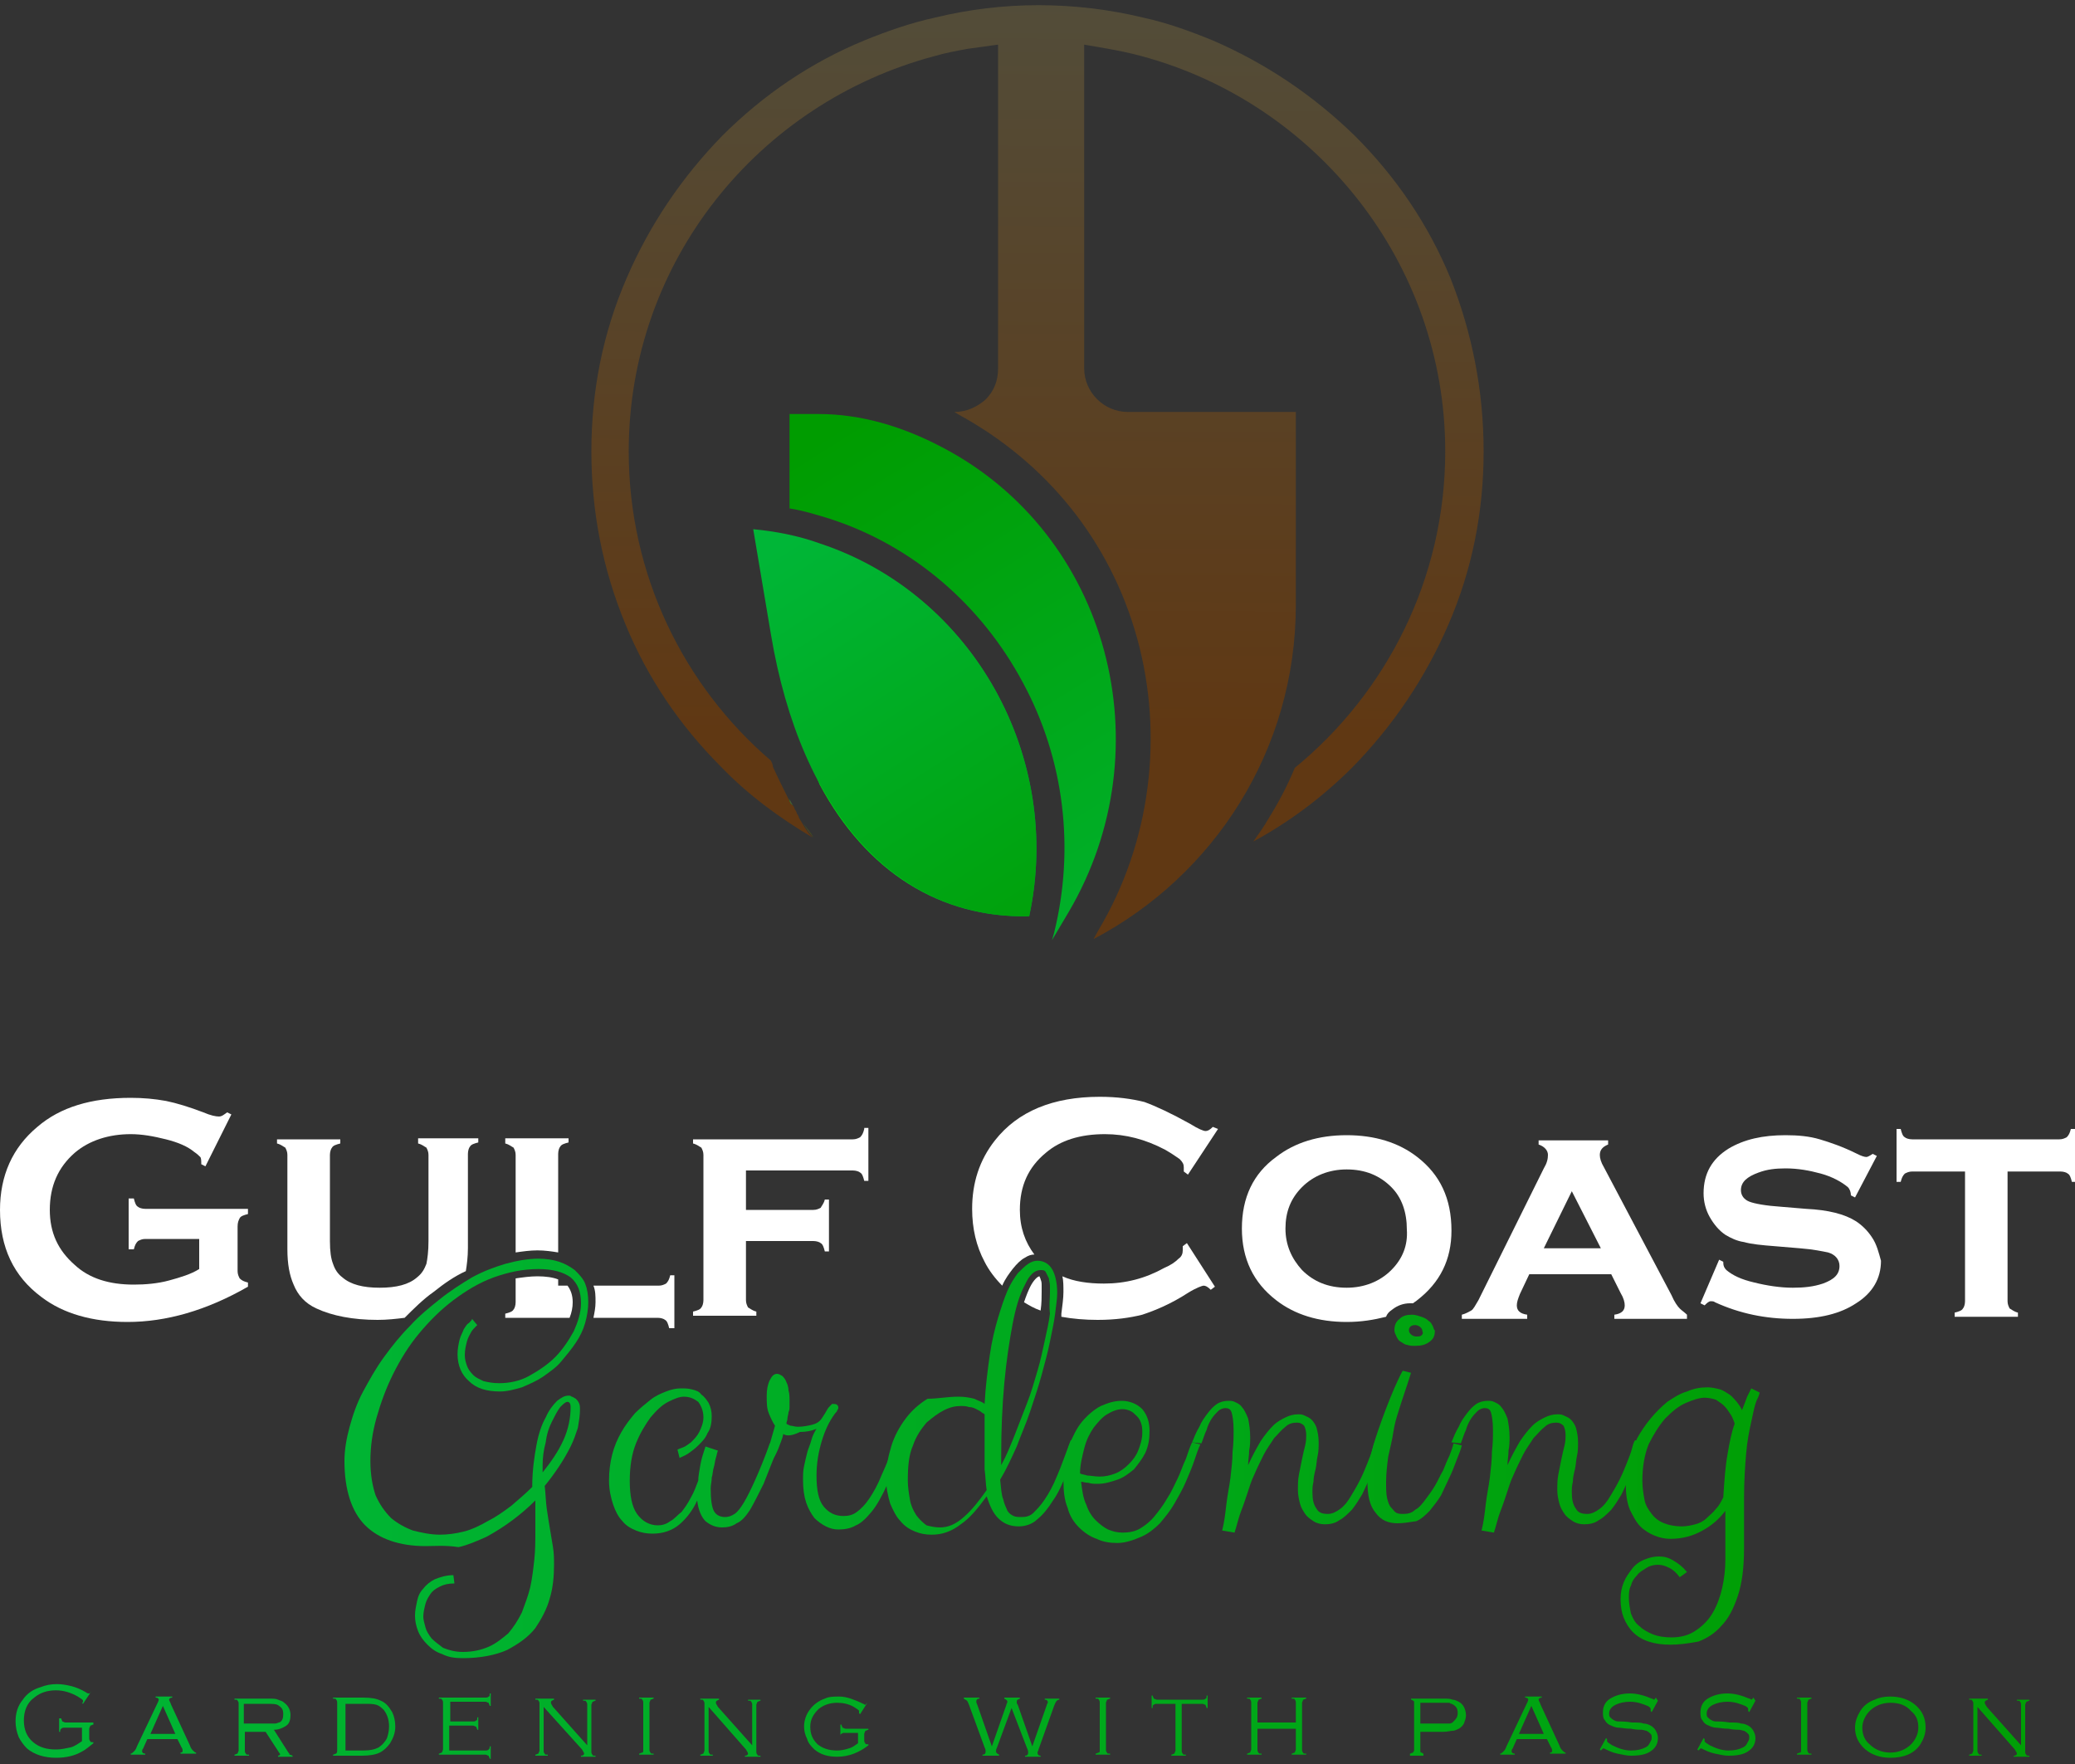
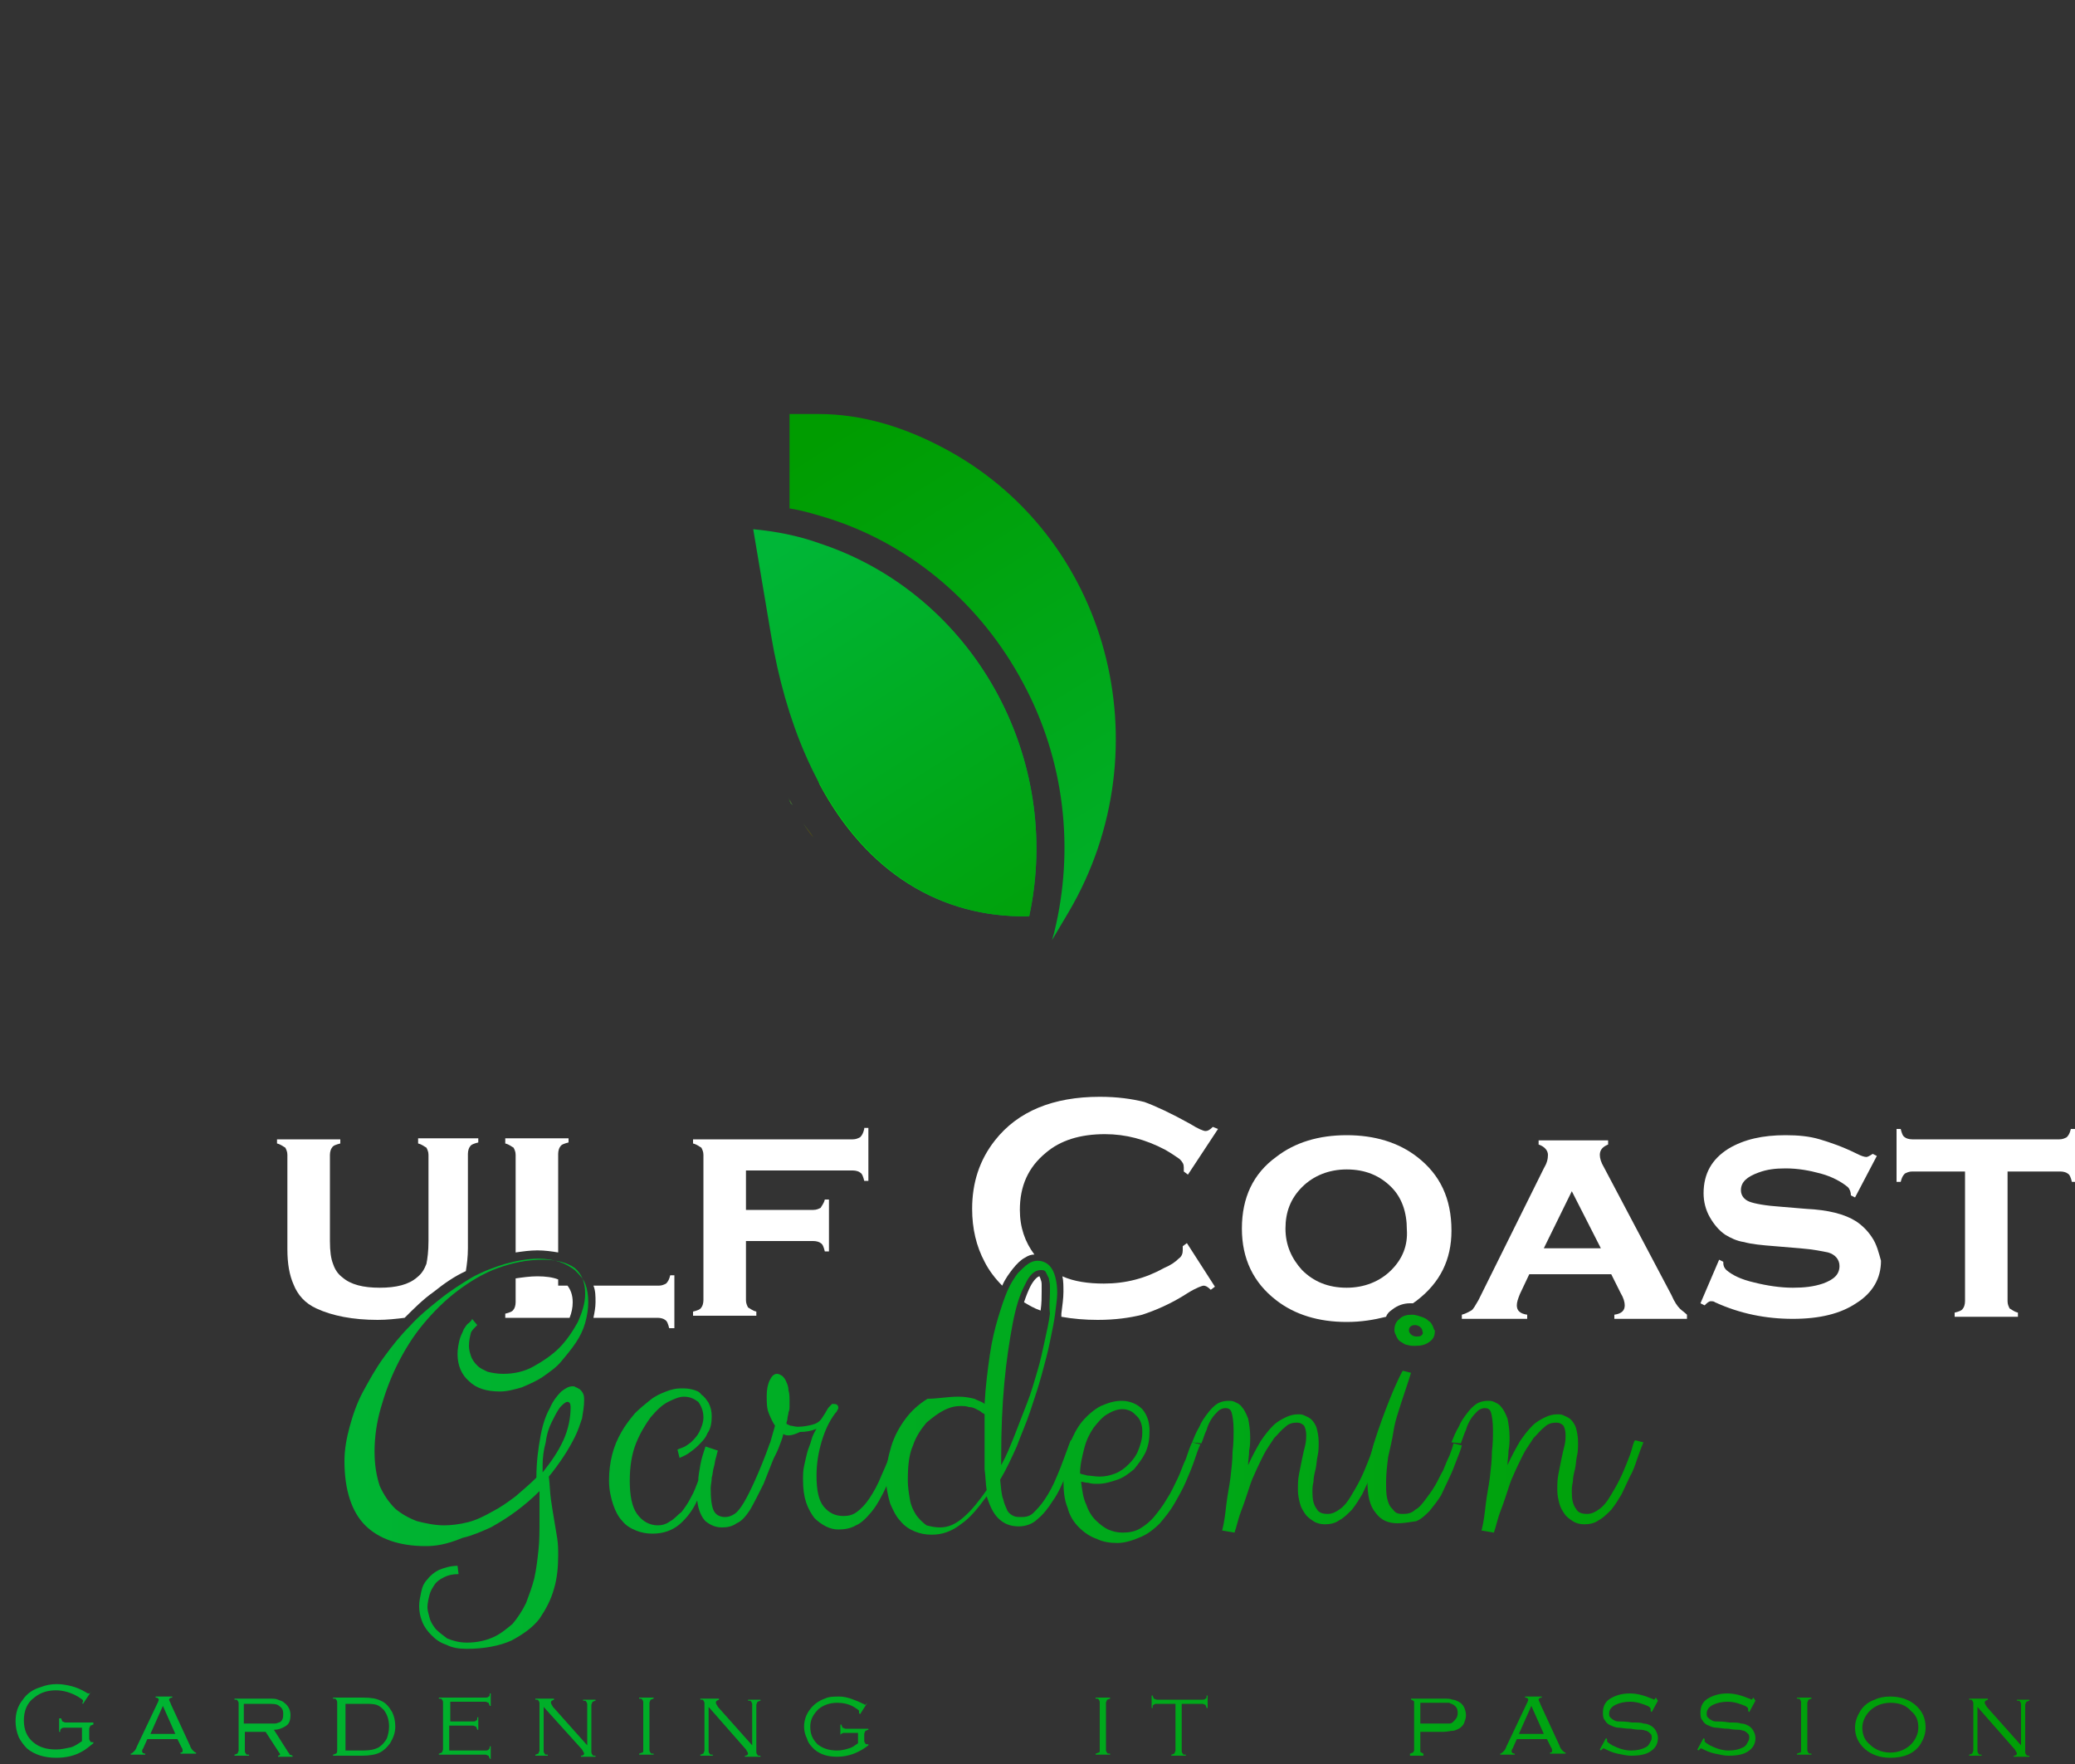
<svg xmlns="http://www.w3.org/2000/svg" id="Layer_1" x="0px" y="0px" viewBox="0 0 200 170" style="enable-background:new 0 0 200 170;" xml:space="preserve">
  <rect x="0" y="0" width="200" height="170" fill="#333333" stroke="none" />
  <style type="text/css">	.st0{fill:#FFFFFF;}	.st1{fill:url(#XMLID_00000061450317990118932160000004717887144563946391_);}	.st2{fill:url(#XMLID_00000168797095559527724480000000353289188274405523_);}	.st3{fill:url(#XMLID_00000182525817552488316870000003346373156872943501_);}	.st4{fill:url(#XMLID_00000000912981795420480790000003268469468072817033_);}	.st5{fill:url(#XMLID_00000142888738884097623280000014816971698990410920_);}	.st6{fill:url(#XMLID_00000029751942203521504840000005256965981766174608_);}	.st7{fill:url(#XMLID_00000006698606521446581950000010332893190413787276_);}	.st8{fill:url(#XMLID_00000048477776085042499430000005628166666302323367_);}	.st9{fill:url(#XMLID_00000138571184612872589420000006918197377470711177_);}	.st10{fill:url(#XMLID_00000035491216121736441960000008937257134509855627_);}	.st11{fill:url(#XMLID_00000108284883361376393040000011704130607928822667_);}	.st12{fill:url(#XMLID_00000169520794569435721770000012140925619155989149_);}	.st13{fill:url(#XMLID_00000056417196794753884790000017264573998765098663_);}	.st14{fill:url(#XMLID_00000141415725609103511220000011400169764067539380_);}	.st15{fill:url(#XMLID_00000036225045237414274160000003206880140770556861_);}	.st16{fill:url(#XMLID_00000172413004783120414400000001555967640724572305_);}	.st17{fill:url(#XMLID_00000047739873100910551940000013618060338051990695_);}	.st18{fill:url(#XMLID_00000136399618080869885060000010866775482946956208_);}	.st19{fill:url(#XMLID_00000160159168453438962030000009316691701054985622_);}	.st20{fill:url(#XMLID_00000033346945814552462330000006197020476627796123_);}	.st21{fill:url(#XMLID_00000067212035555669963870000011369414965767298701_);}	.st22{fill:url(#XMLID_00000095326001935864481950000003812578248962013068_);}	.st23{fill:url(#XMLID_00000040564023764584601450000001257339169283380098_);}	.st24{fill:url(#XMLID_00000072268954627128952840000005201312243417967014_);}	.st25{fill:url(#XMLID_00000147204308450465263620000011494387240335476365_);}	.st26{fill:url(#XMLID_00000120523813191777991410000007796836959829382332_);}	.st27{fill:url(#XMLID_00000121270104504212574950000000200766324145720715_);}	.st28{fill:url(#XMLID_00000004528531417502665500000007675663449487005571_);}	.st29{fill:url(#XMLID_00000137827205069440178510000001694663428872339358_);}	.st30{fill:url(#XMLID_00000053524873165092150900000004881019203846259381_);}	.st31{fill:url(#XMLID_00000124150074530572007450000004058652339616498328_);}	.st32{fill:url(#XMLID_00000035529604098316228550000006263254364603845556_);}	.st33{fill:url(#XMLID_00000076575974490936058720000012719512519538381193_);}	.st34{fill:url(#XMLID_00000036973086427922364920000004110805387652931500_);}	.st35{fill:url(#XMLID_00000000201379836227977670000015224793305858408383_);}	.st36{fill:url(#XMLID_00000155124223835561495730000008346197810939988643_);}	.st37{fill:url(#XMLID_00000040564663835084224880000014519239755798695841_);}</style>
  <g id="XMLID_2_">
    <g id="XMLID_325_">
-       <path id="XMLID_350_" class="st0" d="M23.1,117.4c0.1-0.2,0.4-0.3,0.8-0.4v-0.5h-9.9c-0.3,0-0.6-0.1-0.7-0.2   c-0.2-0.1-0.3-0.4-0.4-0.8h-0.5v4.9h0.5c0.1-0.4,0.2-0.6,0.4-0.8c0.2-0.1,0.4-0.2,0.7-0.2h5.2v2.9c-0.8,0.5-1.8,0.8-2.9,1.1   c-1.1,0.3-2.3,0.4-3.4,0.4c-2.4,0-4.3-0.6-5.7-1.9c-1.6-1.4-2.4-3.1-2.4-5.3c0-2.3,0.8-4.1,2.4-5.5c1.4-1.2,3.3-1.8,5.4-1.8   c1.1,0,2.2,0.2,3.4,0.5c1.2,0.3,2.1,0.7,2.7,1.2c0.3,0.2,0.5,0.4,0.6,0.5c0.1,0.1,0.1,0.4,0.1,0.7l0.4,0.2l2.5-5l-0.4-0.2   c-0.3,0.2-0.5,0.4-0.8,0.4c-0.3,0-0.8-0.1-1.5-0.4c-1.3-0.5-2.6-0.9-3.6-1.1c-1.1-0.2-2.2-0.3-3.4-0.3c-3.8,0-6.8,0.9-9,2.8   c-2.4,2-3.6,4.7-3.6,8c0,3.6,1.3,6.4,4,8.4c2.1,1.6,4.9,2.4,8.3,2.4c3.7,0,7.6-1.1,11.6-3.4v-0.4c-0.4-0.1-0.6-0.2-0.8-0.4   c-0.1-0.2-0.2-0.4-0.2-0.7v-4.3C22.9,117.8,23,117.6,23.1,117.4z" />
      <path id="XMLID_348_" class="st0" d="M40.3,109.8v0.4c0.4,0.1,0.6,0.3,0.8,0.4c0.1,0.2,0.2,0.4,0.2,0.7v8.3c0,1-0.1,1.7-0.2,2.2   c-0.2,0.5-0.4,0.9-0.9,1.3c-0.8,0.7-2,1-3.6,1c-1.6,0-2.8-0.3-3.6-1c-0.4-0.3-0.7-0.7-0.9-1.3c-0.2-0.5-0.3-1.2-0.3-2.2v-8.3   c0-0.3,0.1-0.6,0.2-0.7c0.1-0.2,0.4-0.3,0.8-0.4v-0.4h-6.1v0.4c0.4,0.1,0.6,0.3,0.8,0.4c0.1,0.2,0.2,0.4,0.2,0.7v9.1   c0,1.4,0.2,2.5,0.6,3.4c0.4,1,1.1,1.8,2.2,2.3c1.5,0.7,3.5,1.1,5.9,1.1c0.9,0,1.8-0.1,2.6-0.2c0.9-0.9,1.8-1.8,2.8-2.5   c1-0.8,2-1.5,3.1-2c0.1-0.6,0.2-1.4,0.2-2.2v-9.1c0-0.3,0.1-0.6,0.2-0.7c0.1-0.2,0.4-0.3,0.8-0.4v-0.4H40.3z" />
      <path id="XMLID_344_" class="st0" d="M64.6,122.9c-0.1,0.4-0.2,0.6-0.4,0.8c-0.2,0.1-0.4,0.2-0.7,0.2h-6.3c0.2,0.5,0.2,1,0.2,1.6   c0,0.5-0.1,1-0.2,1.5h6.2c0.3,0,0.6,0.1,0.7,0.2c0.2,0.1,0.3,0.4,0.4,0.8H65v-5.1H64.6z M48.7,109.8v0.4c0.4,0.1,0.6,0.3,0.8,0.4   c0.1,0.2,0.2,0.4,0.2,0.7v9.4c0.7-0.1,1.4-0.2,2.1-0.2c0.7,0,1.4,0.1,2,0.2v-9.5c0-0.3,0.1-0.6,0.2-0.7c0.1-0.2,0.4-0.3,0.8-0.4   v-0.4H48.7z M54.7,123.9h-0.9v-0.6c-0.5-0.2-1.2-0.3-2-0.3c-0.7,0-1.4,0.1-2.1,0.2v2.3c0,0.3-0.1,0.6-0.2,0.7   c-0.1,0.2-0.4,0.3-0.8,0.4v0.4h6.2c0.2-0.5,0.3-1,0.3-1.5C55.2,124.8,55,124.3,54.7,123.9z" />
      <path id="XMLID_342_" class="st0" d="M83.3,108.8c-0.1,0.4-0.2,0.6-0.4,0.8c-0.2,0.1-0.4,0.2-0.7,0.2H66.8v0.4   c0.4,0.1,0.6,0.3,0.8,0.4c0.1,0.2,0.2,0.4,0.2,0.7v14c0,0.3-0.1,0.6-0.2,0.7c-0.1,0.2-0.4,0.3-0.8,0.4v0.4h6.1v-0.4   c-0.4-0.1-0.6-0.3-0.8-0.4c-0.1-0.2-0.2-0.4-0.2-0.7v-5.7h6.5c0.3,0,0.6,0.1,0.7,0.2c0.2,0.1,0.3,0.4,0.4,0.8h0.4v-5h-0.4   c-0.1,0.4-0.3,0.6-0.4,0.8c-0.2,0.1-0.4,0.2-0.7,0.2h-6.5v-3.8h10.3c0.3,0,0.6,0.1,0.7,0.2c0.2,0.1,0.3,0.4,0.4,0.8h0.4v-5.1H83.3   z" />
      <path id="XMLID_338_" class="st0" d="M100.4,123.9c0-0.2,0-0.4-0.1-0.6c0-0.1-0.1-0.2-0.1-0.3c-0.2,0-0.6,0.4-0.9,1   c-0.2,0.4-0.4,0.9-0.6,1.5c0.5,0.3,1,0.6,1.6,0.8c0.1-0.7,0.1-1.3,0.1-1.8C100.4,124.4,100.4,124.2,100.4,123.9z M114.4,119.8   l-0.4,0.3c0,0.2,0,0.3,0,0.4c0,0.3-0.1,0.6-0.4,0.8c-0.3,0.3-0.7,0.6-1.4,0.9c-1.8,1-3.7,1.5-5.8,1.5c-1.5,0-2.9-0.2-4-0.7   c0.1,0.4,0.1,1,0.1,1.5c0,0.6-0.1,1.3-0.2,2.1c0,0.1,0,0.2,0,0.3c1.1,0.2,2.3,0.3,3.5,0.3c1.7,0,3.1-0.2,4.3-0.5   c1.2-0.4,2.7-1,4.4-2.1c0.8-0.5,1.4-0.7,1.5-0.7c0.2,0,0.4,0.1,0.7,0.4l0.4-0.3L114.4,119.8z M116.9,108.6   c-0.3,0.3-0.5,0.4-0.7,0.4c-0.2,0-0.7-0.2-1.5-0.7c-1.8-1-3.3-1.7-4.4-2.1c-1.2-0.3-2.6-0.5-4.3-0.5c-4.5,0-7.9,1.4-10.1,4.2   c-1.5,1.9-2.2,4.1-2.2,6.6c0,1.9,0.4,3.6,1.2,5.1c0.4,0.8,1,1.6,1.7,2.3c0.3-0.7,0.7-1.2,1-1.6c0.4-0.5,0.8-0.9,1.2-1.1   c0.3-0.2,0.6-0.3,0.9-0.3c-0.9-1.2-1.4-2.6-1.4-4.3c0-2.3,0.8-4.1,2.5-5.5c1.4-1.2,3.3-1.8,5.7-1.8c2,0,3.9,0.5,5.8,1.5   c0.7,0.4,1.1,0.7,1.4,0.9c0.3,0.3,0.4,0.5,0.4,0.8c0,0.1,0,0.2,0,0.4l0.4,0.3l2.9-4.4L116.9,108.6z" />
      <path id="XMLID_334_" class="st0" d="M136.6,111.5c-1.8-1.4-4.1-2.1-6.8-2.1c-2.7,0-5,0.7-6.8,2.1c-2.2,1.6-3.3,3.9-3.3,6.9   c0,2.9,1.1,5.2,3.3,6.9c1.8,1.4,4.1,2.1,6.8,2.1c1.4,0,2.6-0.2,3.8-0.5c0.1-0.3,0.3-0.5,0.6-0.7c0.5-0.4,1.1-0.6,1.7-0.6   c0.1,0,0.2,0,0.3,0c0.1-0.1,0.3-0.2,0.4-0.3c2.2-1.7,3.3-3.9,3.3-6.7C139.9,115.5,138.8,113.2,136.6,111.5z M134.1,122.4   c-1.1,1.1-2.6,1.7-4.3,1.7c-1.8,0-3.2-0.6-4.3-1.7c-1-1.1-1.6-2.4-1.6-4c0-1.6,0.5-2.9,1.6-4c1.1-1.1,2.6-1.7,4.3-1.7   c1.8,0,3.2,0.6,4.3,1.7c1,1,1.5,2.4,1.5,4.1C135.7,120,135.2,121.3,134.1,122.4z" />
      <path id="XMLID_330_" class="st0" d="M161.9,126.1c-0.2-0.2-0.5-0.6-0.8-1.3l-6.5-12.3c-0.3-0.5-0.4-0.9-0.4-1.2   c0-0.5,0.3-0.8,0.8-1v-0.4h-6.7v0.4c0.6,0.2,0.9,0.6,0.9,1c0,0.4-0.1,0.8-0.4,1.3l-6.3,12.7c-0.3,0.5-0.5,0.9-0.7,1   s-0.5,0.3-0.9,0.4v0.4h6.3v-0.4c-0.7-0.1-1-0.4-1-0.9c0-0.3,0.1-0.6,0.3-1.1l0.9-1.9h7.9l0.9,1.8c0.3,0.5,0.4,0.9,0.4,1.2   c0,0.5-0.3,0.8-1,0.9v0.4h7v-0.4C162.4,126.5,162.1,126.3,161.9,126.1z M148.8,120.3l2.7-5.5l2.8,5.5H148.8z" />
      <path id="XMLID_328_" class="st0" d="M180.4,119.2c-0.4-0.6-0.9-1.1-1.5-1.5c-1.1-0.7-2.7-1.1-4.8-1.2l-2.4-0.2   c-1.5-0.1-2.6-0.3-3.1-0.5c-0.5-0.2-0.8-0.6-0.8-1.1c0-0.8,0.6-1.3,1.7-1.7c0.8-0.3,1.6-0.4,2.6-0.4c1.2,0,2.3,0.2,3.4,0.5   c1.1,0.3,2,0.8,2.6,1.3c0.2,0.2,0.3,0.5,0.3,0.8l0.4,0.2l2.1-4l-0.4-0.2c-0.3,0.2-0.5,0.3-0.6,0.3c-0.2,0-0.5-0.1-0.9-0.3   c-1.4-0.7-2.6-1.1-3.6-1.4c-1-0.3-2.1-0.4-3.3-0.4c-2.2,0-4,0.4-5.5,1.3c-1.6,1-2.4,2.4-2.4,4.3c0,0.8,0.2,1.6,0.6,2.3   c0.4,0.7,0.9,1.3,1.5,1.7c0.5,0.3,1.1,0.6,1.8,0.7c0.7,0.2,1.7,0.3,3,0.4l2.4,0.2c1.3,0.1,2.2,0.3,2.7,0.4   c0.7,0.2,1.1,0.7,1.1,1.3c0,0.8-0.5,1.3-1.6,1.7c-0.9,0.3-1.8,0.4-2.9,0.4c-1.2,0-2.5-0.2-3.7-0.5c-1.3-0.3-2.1-0.7-2.7-1.2   c-0.2-0.2-0.3-0.4-0.3-0.7v-0.1l-0.4-0.2l-1.8,4.2l0.4,0.2c0.2-0.2,0.4-0.4,0.6-0.4c0.1,0,0.3,0,0.4,0.1c2.4,1.1,4.9,1.6,7.5,1.6   c2.6,0,4.6-0.5,6.1-1.5c1.6-1,2.4-2.4,2.4-4.1C181.1,120.8,180.9,119.9,180.4,119.2z" />
      <path id="XMLID_326_" class="st0" d="M199.6,108.8c-0.1,0.4-0.2,0.6-0.4,0.8c-0.2,0.1-0.4,0.2-0.7,0.2h-14.2   c-0.3,0-0.6-0.1-0.7-0.2c-0.2-0.1-0.3-0.4-0.4-0.8h-0.4v5.1h0.4c0.1-0.4,0.2-0.6,0.4-0.8c0.2-0.1,0.4-0.2,0.7-0.2h5.1v12.5   c0,0.3-0.1,0.6-0.2,0.7c-0.1,0.2-0.4,0.3-0.8,0.4v0.4h6.1v-0.4c-0.4-0.1-0.6-0.3-0.8-0.4c-0.1-0.2-0.2-0.4-0.2-0.7v-12.5h5.1   c0.3,0,0.6,0.1,0.7,0.2c0.2,0.1,0.3,0.4,0.4,0.8h0.4v-5.1H199.6z" />
    </g>
    <path id="XMLID_324_" d="M116.1,140.1L116.1,140.1L116.1,140.1C116.1,140.1,116.1,140.1,116.1,140.1z" />
    <g id="XMLID_235_">
      <linearGradient id="XMLID_00000165219106439309260540000004808374083326439335_" gradientUnits="userSpaceOnUse" x1="21.964" y1="140.417" x2="186.208" y2="140.417">
        <stop offset="0" style="stop-color:#00B637" />
        <stop offset="1" style="stop-color:#009C00" />
      </linearGradient>
-       <path id="XMLID_321_" style="fill:url(#XMLID_00000165219106439309260540000004808374083326439335_);" d="M41,149   c-2.5,0-4.5-0.7-5.8-2c-1.3-1.3-2-3.4-2-6.2c0-1.1,0.2-2.2,0.5-3.3c0.3-1.1,0.7-2.3,1.3-3.4c0.6-1.1,1.2-2.2,2-3.3   c0.8-1.1,1.6-2.1,2.5-3c0.9-1,1.9-1.8,2.9-2.6c1-0.8,2.1-1.5,3.1-2.1c1.1-0.6,2.2-1,3.2-1.3c1.1-0.3,2.2-0.5,3.2-0.5   c0.7,0,1.4,0.1,2,0.3c0.6,0.2,1.1,0.5,1.5,0.8c0.4,0.4,0.8,0.8,1,1.3c0.2,0.5,0.3,1.1,0.3,1.8c0,0.6-0.1,1.3-0.3,2   c-0.2,0.7-0.5,1.3-0.9,1.9c-0.4,0.6-0.9,1.2-1.4,1.8c-0.5,0.6-1.1,1-1.8,1.5c-0.6,0.4-1.3,0.7-2,1c-0.7,0.2-1.4,0.4-2.1,0.4   c-1.3,0-2.3-0.3-3-1c-0.7-0.6-1.1-1.5-1.1-2.6c0-0.5,0.1-1,0.2-1.4c0.1-0.4,0.3-0.7,0.4-1c0.2-0.3,0.3-0.5,0.5-0.6   c0.2-0.2,0.3-0.3,0.3-0.4l0.5,0.6c0,0-0.1,0.1-0.2,0.2c-0.1,0.1-0.3,0.3-0.4,0.5c-0.1,0.2-0.3,0.5-0.4,0.9   c-0.1,0.4-0.2,0.8-0.2,1.3c0,0.4,0.1,0.7,0.2,1c0.1,0.3,0.3,0.6,0.6,0.9c0.3,0.3,0.6,0.4,1,0.6c0.4,0.1,0.9,0.2,1.5,0.2   c1,0,2-0.2,2.9-0.7c0.9-0.5,1.8-1.1,2.5-1.8c0.7-0.7,1.3-1.6,1.8-2.5c0.4-0.9,0.7-1.8,0.7-2.7c0-1.1-0.3-1.9-1-2.5   c-0.7-0.5-1.7-0.8-3.1-0.8c-1.5,0-2.9,0.3-4.3,0.8c-1.4,0.5-2.7,1.3-3.9,2.2c-1.2,0.9-2.3,2-3.3,3.2s-1.8,2.5-2.5,3.9   c-0.7,1.4-1.2,2.8-1.6,4.2c-0.4,1.4-0.6,2.8-0.6,4.2c0,1.3,0.2,2.4,0.5,3.3c0.4,0.9,0.9,1.6,1.5,2.2c0.6,0.5,1.3,0.9,2.1,1.2   c0.8,0.2,1.7,0.4,2.6,0.4c0.7,0,1.5-0.1,2.3-0.3c0.8-0.2,1.6-0.6,2.3-1c0.8-0.4,1.5-0.9,2.3-1.5c0.7-0.6,1.4-1.2,2-1.8   c0-1.6,0.2-2.9,0.4-4c0.2-1.1,0.5-2,0.9-2.7c0.3-0.7,0.7-1.2,1.1-1.6c0.4-0.3,0.7-0.5,1.1-0.5c0.1,0,0.2,0,0.3,0.1   c0.1,0,0.2,0.1,0.4,0.2c0.1,0.1,0.2,0.2,0.3,0.4c0.1,0.2,0.1,0.4,0.1,0.7c0,0.5-0.1,1.1-0.2,1.7c-0.2,0.6-0.4,1.2-0.7,1.8   c-0.3,0.6-0.7,1.3-1.1,1.9c-0.4,0.6-0.9,1.3-1.4,1.9c0.1,0.8,0.1,1.5,0.2,2.2c0.1,0.7,0.2,1.3,0.3,1.9c0.1,0.6,0.2,1.2,0.3,1.8   c0.1,0.6,0.1,1.2,0.1,1.7c0,1.1-0.1,2.2-0.4,3.2c-0.3,1.1-0.8,2-1.4,2.9c-0.7,0.9-1.6,1.5-2.7,2.1c-1.1,0.5-2.6,0.8-4.3,0.8   c-0.8,0-1.4-0.1-2-0.4c-0.6-0.2-1-0.5-1.4-0.9c-0.4-0.4-0.7-0.8-0.9-1.3c-0.2-0.5-0.3-1-0.3-1.5c0-0.5,0.1-0.9,0.2-1.4   c0.1-0.5,0.3-0.9,0.6-1.2c0.3-0.4,0.7-0.7,1.1-0.9c0.5-0.2,1.1-0.4,1.8-0.4l0.1,0.8c-0.6,0-1,0.1-1.4,0.3   c-0.4,0.2-0.7,0.4-0.9,0.7c-0.2,0.3-0.4,0.6-0.5,1c-0.1,0.4-0.2,0.8-0.2,1.2c0,0.3,0.1,0.6,0.2,1c0.1,0.4,0.3,0.7,0.6,1.1   c0.3,0.3,0.7,0.6,1.1,0.9c0.5,0.2,1.1,0.4,1.9,0.4c1,0,1.8-0.2,2.5-0.5c0.7-0.3,1.3-0.8,1.9-1.3c0.5-0.6,0.9-1.2,1.3-2   c0.3-0.8,0.6-1.6,0.8-2.4c0.2-0.9,0.3-1.8,0.4-2.7c0.1-0.9,0.1-1.9,0.1-2.8c0-0.5,0-0.9,0-1.4c0-0.5,0-1,0-1.5   c-0.7,0.7-1.4,1.3-2.2,1.9c-0.8,0.6-1.6,1.1-2.5,1.6c-0.9,0.4-1.8,0.8-2.7,1C42.9,148.9,41.9,149,41,149z M52.3,141.9   c0.8-1,1.5-2,2-3.1c0.5-1.1,0.7-2.2,0.7-3.2c0-0.3-0.1-0.5-0.3-0.5c-0.2,0-0.4,0.2-0.7,0.5c-0.3,0.4-0.5,0.8-0.8,1.4   c-0.3,0.6-0.5,1.2-0.6,2c-0.2,0.7-0.3,1.5-0.3,2.2V141.9z" />
+       <path id="XMLID_321_" style="fill:url(#XMLID_00000165219106439309260540000004808374083326439335_);" d="M41,149   c-2.5,0-4.5-0.7-5.8-2c-1.3-1.3-2-3.4-2-6.2c0-1.1,0.2-2.2,0.5-3.3c0.3-1.1,0.7-2.3,1.3-3.4c0.6-1.1,1.2-2.2,2-3.3   c0.8-1.1,1.6-2.1,2.5-3c0.9-1,1.9-1.8,2.9-2.6c1-0.8,2.1-1.5,3.1-2.1c1.1-0.6,2.2-1,3.2-1.3c1.1-0.3,2.2-0.5,3.2-0.5   c0.7,0,1.4,0.1,2,0.3c0.6,0.2,1.1,0.5,1.5,0.8c0.4,0.4,0.8,0.8,1,1.3c0.2,0.5,0.3,1.1,0.3,1.8c0,0.6-0.1,1.3-0.3,2   c-0.2,0.7-0.5,1.3-0.9,1.9c-0.4,0.6-0.9,1.2-1.4,1.8c-0.5,0.6-1.1,1-1.8,1.5c-0.6,0.4-1.3,0.7-2,1c-0.7,0.2-1.4,0.4-2.1,0.4   c-1.3,0-2.3-0.3-3-1c-0.7-0.6-1.1-1.5-1.1-2.6c0-0.5,0.1-1,0.2-1.4c0.1-0.4,0.3-0.7,0.4-1c0.2-0.3,0.3-0.5,0.5-0.6   c0.2-0.2,0.3-0.3,0.3-0.4l0.5,0.6c0,0-0.1,0.1-0.2,0.2c-0.1,0.1-0.3,0.3-0.4,0.5c-0.1,0.4-0.2,0.8-0.2,1.3c0,0.4,0.1,0.7,0.2,1c0.1,0.3,0.3,0.6,0.6,0.9c0.3,0.3,0.6,0.4,1,0.6c0.4,0.1,0.9,0.2,1.5,0.2   c1,0,2-0.2,2.9-0.7c0.9-0.5,1.8-1.1,2.5-1.8c0.7-0.7,1.3-1.6,1.8-2.5c0.4-0.9,0.7-1.8,0.7-2.7c0-1.1-0.3-1.9-1-2.5   c-0.7-0.5-1.7-0.8-3.1-0.8c-1.5,0-2.9,0.3-4.3,0.8c-1.4,0.5-2.7,1.3-3.9,2.2c-1.2,0.9-2.3,2-3.3,3.2s-1.8,2.5-2.5,3.9   c-0.7,1.4-1.2,2.8-1.6,4.2c-0.4,1.4-0.6,2.8-0.6,4.2c0,1.3,0.2,2.4,0.5,3.3c0.4,0.9,0.9,1.6,1.5,2.2c0.6,0.5,1.3,0.9,2.1,1.2   c0.8,0.2,1.7,0.4,2.6,0.4c0.7,0,1.5-0.1,2.3-0.3c0.8-0.2,1.6-0.6,2.3-1c0.8-0.4,1.5-0.9,2.3-1.5c0.7-0.6,1.4-1.2,2-1.8   c0-1.6,0.2-2.9,0.4-4c0.2-1.1,0.5-2,0.9-2.7c0.3-0.7,0.7-1.2,1.1-1.6c0.4-0.3,0.7-0.5,1.1-0.5c0.1,0,0.2,0,0.3,0.1   c0.1,0,0.2,0.1,0.4,0.2c0.1,0.1,0.2,0.2,0.3,0.4c0.1,0.2,0.1,0.4,0.1,0.7c0,0.5-0.1,1.1-0.2,1.7c-0.2,0.6-0.4,1.2-0.7,1.8   c-0.3,0.6-0.7,1.3-1.1,1.9c-0.4,0.6-0.9,1.3-1.4,1.9c0.1,0.8,0.1,1.5,0.2,2.2c0.1,0.7,0.2,1.3,0.3,1.9c0.1,0.6,0.2,1.2,0.3,1.8   c0.1,0.6,0.1,1.2,0.1,1.7c0,1.1-0.1,2.2-0.4,3.2c-0.3,1.1-0.8,2-1.4,2.9c-0.7,0.9-1.6,1.5-2.7,2.1c-1.1,0.5-2.6,0.8-4.3,0.8   c-0.8,0-1.4-0.1-2-0.4c-0.6-0.2-1-0.5-1.4-0.9c-0.4-0.4-0.7-0.8-0.9-1.3c-0.2-0.5-0.3-1-0.3-1.5c0-0.5,0.1-0.9,0.2-1.4   c0.1-0.5,0.3-0.9,0.6-1.2c0.3-0.4,0.7-0.7,1.1-0.9c0.5-0.2,1.1-0.4,1.8-0.4l0.1,0.8c-0.6,0-1,0.1-1.4,0.3   c-0.4,0.2-0.7,0.4-0.9,0.7c-0.2,0.3-0.4,0.6-0.5,1c-0.1,0.4-0.2,0.8-0.2,1.2c0,0.3,0.1,0.6,0.2,1c0.1,0.4,0.3,0.7,0.6,1.1   c0.3,0.3,0.7,0.6,1.1,0.9c0.5,0.2,1.1,0.4,1.9,0.4c1,0,1.8-0.2,2.5-0.5c0.7-0.3,1.3-0.8,1.9-1.3c0.5-0.6,0.9-1.2,1.3-2   c0.3-0.8,0.6-1.6,0.8-2.4c0.2-0.9,0.3-1.8,0.4-2.7c0.1-0.9,0.1-1.9,0.1-2.8c0-0.5,0-0.9,0-1.4c0-0.5,0-1,0-1.5   c-0.7,0.7-1.4,1.3-2.2,1.9c-0.8,0.6-1.6,1.1-2.5,1.6c-0.9,0.4-1.8,0.8-2.7,1C42.9,148.9,41.9,149,41,149z M52.3,141.9   c0.8-1,1.5-2,2-3.1c0.5-1.1,0.7-2.2,0.7-3.2c0-0.3-0.1-0.5-0.3-0.5c-0.2,0-0.4,0.2-0.7,0.5c-0.3,0.4-0.5,0.8-0.8,1.4   c-0.3,0.6-0.5,1.2-0.6,2c-0.2,0.7-0.3,1.5-0.3,2.2V141.9z" />
      <linearGradient id="XMLID_00000054246856101812055660000000113660460093359237_" gradientUnits="userSpaceOnUse" x1="21.964" y1="140.772" x2="186.208" y2="140.772">
        <stop offset="0" style="stop-color:#00B637" />
        <stop offset="1" style="stop-color:#009C00" />
      </linearGradient>
      <path id="XMLID_319_" style="fill:url(#XMLID_00000054246856101812055660000000113660460093359237_);" d="M75.1,139.2   c-0.6,1.5-1.1,2.8-1.5,3.8c-0.5,1-0.9,1.8-1.3,2.5c-0.4,0.6-0.8,1.1-1.3,1.3c-0.4,0.3-0.9,0.4-1.4,0.4c-0.6,0-1.1-0.2-1.6-0.6   c-0.4-0.4-0.7-1.1-0.8-2c-0.4,0.9-1,1.7-1.7,2.3c-0.7,0.6-1.6,0.9-2.6,0.9c-0.6,0-1.1-0.1-1.6-0.3c-0.5-0.2-1-0.5-1.3-0.9   c-0.4-0.4-0.7-1-0.9-1.6c-0.2-0.6-0.4-1.4-0.4-2.3c0-0.9,0.1-1.7,0.3-2.5c0.2-0.8,0.5-1.5,0.9-2.2c0.4-0.7,0.8-1.2,1.3-1.8   c0.5-0.5,1-0.9,1.5-1.3c0.5-0.4,1-0.6,1.5-0.8c0.5-0.2,1-0.3,1.4-0.3c0.4,0,0.7,0,1.1,0.1c0.4,0.1,0.7,0.2,0.9,0.5   c0.3,0.2,0.5,0.5,0.7,0.8c0.2,0.4,0.3,0.8,0.3,1.3c0,0.6-0.1,1.2-0.4,1.6c-0.2,0.5-0.5,0.8-0.9,1.2c-0.3,0.3-0.7,0.6-1,0.8   c-0.3,0.2-0.6,0.3-0.8,0.4l-0.2-0.8c0,0,0.2-0.1,0.5-0.2c0.3-0.1,0.5-0.3,0.8-0.5c0.3-0.3,0.6-0.6,0.8-1c0.2-0.4,0.4-0.9,0.4-1.4   c0-0.6-0.2-1.1-0.5-1.5c-0.4-0.3-0.8-0.5-1.4-0.5c-0.4,0-0.9,0.2-1.5,0.5c-0.6,0.3-1.1,0.8-1.7,1.5c-0.5,0.7-1,1.5-1.4,2.5   c-0.4,1-0.6,2.2-0.6,3.6c0,1.4,0.2,2.5,0.7,3.2c0.5,0.7,1.2,1.1,2,1.1c0.4,0,0.8-0.1,1.2-0.4c0.4-0.2,0.7-0.6,1.1-0.9   c0.3-0.4,0.6-0.8,0.9-1.4c0.3-0.5,0.5-1.1,0.7-1.6c0-0.4,0.1-0.9,0.2-1.5c0.1-0.6,0.3-1.2,0.5-1.8l1.2,0.4   c-0.1,0.2-0.1,0.4-0.2,0.7c-0.1,0.3-0.1,0.6-0.2,0.9c-0.1,0.3-0.1,0.7-0.2,1c0,0.4-0.1,0.7-0.1,1c0,1.1,0.1,1.8,0.3,2.2   c0.2,0.4,0.6,0.6,1.1,0.6c0.3,0,0.6-0.1,0.9-0.3c0.3-0.2,0.6-0.6,0.9-1.1c0.3-0.5,0.7-1.3,1.1-2.2c0.4-0.9,0.9-2.1,1.4-3.5   L75.1,139.2z" />
      <linearGradient id="XMLID_00000057838858681245391870000013839992028668769171_" gradientUnits="userSpaceOnUse" x1="21.964" y1="140.214" x2="186.208" y2="140.214">
        <stop offset="0" style="stop-color:#00B637" />
        <stop offset="1" style="stop-color:#009C00" />
      </linearGradient>
      <path id="XMLID_317_" style="fill:url(#XMLID_00000057838858681245391870000013839992028668769171_);" d="M75.5,138.2   c-0.1,0.5-0.3,0.9-0.4,1.2c-0.1,0.3-0.3,0.7-0.4,0.9c-0.2,0.3-0.3,0.6-0.5,0.8c-0.2,0.3-0.4,0.6-0.7,0.9l-0.2-0.2   c0.3-0.8,0.6-1.5,0.8-2.3c0.2-0.7,0.4-1.4,0.6-2.1c-0.2-0.3-0.4-0.7-0.6-1.2c-0.2-0.5-0.2-1-0.2-1.7c0-0.6,0.1-1.1,0.3-1.5   c0.2-0.4,0.4-0.6,0.7-0.6c0.2,0,0.3,0.1,0.5,0.2c0.1,0.1,0.3,0.3,0.4,0.6c0.1,0.2,0.2,0.5,0.2,0.8c0.1,0.3,0.1,0.7,0.1,1   c0,0.2,0,0.3,0,0.5c0,0.2,0,0.4-0.1,0.6c0,0.2-0.1,0.4-0.1,0.6c0,0.2-0.1,0.3-0.1,0.5c0.1,0.1,0.2,0.1,0.4,0.2   c0.2,0,0.4,0.1,0.7,0.1c0.5,0,1-0.1,1.4-0.2c0.4-0.1,0.7-0.3,0.9-0.6c0.2-0.3,0.4-0.6,0.5-0.8c0.1-0.2,0.2-0.3,0.3-0.4   c0.1-0.1,0.1-0.1,0.2-0.2c0,0,0.1,0,0.1,0c0.1,0,0.3,0,0.4,0.1c0.1,0.1,0.1,0.2,0.1,0.3c0,0,0,0.1-0.1,0.2c0,0.1-0.1,0.2-0.2,0.3   c-0.6,0.8-1,1.7-1.3,2.7c-0.3,1-0.5,2.1-0.5,3.3c0,1.4,0.2,2.4,0.7,3c0.5,0.6,1.1,0.9,1.9,0.9c0.5,0,0.9-0.1,1.3-0.4   c0.4-0.3,0.8-0.7,1.2-1.3c0.4-0.6,0.8-1.3,1.2-2.3c0.4-0.9,0.9-2,1.3-3.4l0.8,0.2c-0.6,1.7-1.1,3.1-1.6,4.2c-0.5,1.1-1,2-1.5,2.6   c-0.5,0.6-1,1.1-1.5,1.3c-0.5,0.3-1.1,0.4-1.7,0.4c-0.4,0-0.8-0.1-1.2-0.3c-0.4-0.2-0.8-0.5-1.1-0.8c-0.3-0.4-0.6-0.9-0.8-1.5   c-0.2-0.6-0.3-1.3-0.3-2.2c0-0.4,0-0.9,0.1-1.3c0.1-0.5,0.2-0.9,0.3-1.3c0.1-0.4,0.3-0.8,0.4-1.2c0.1-0.4,0.3-0.8,0.5-1.1   c-0.5,0.2-1,0.3-1.6,0.3C76.3,138.4,75.8,138.4,75.5,138.2z" />
      <linearGradient id="XMLID_00000066482655367642334660000000744629851101608098_" gradientUnits="userSpaceOnUse" x1="21.964" y1="134.93" x2="186.208" y2="134.93">
        <stop offset="0" style="stop-color:#00B637" />
        <stop offset="1" style="stop-color:#009C00" />
      </linearGradient>
      <path id="XMLID_313_" style="fill:url(#XMLID_00000066482655367642334660000000744629851101608098_);" d="M92.4,134.6   c0.6,0,1.1,0.1,1.5,0.2c0.4,0.2,0.8,0.3,1,0.5c0.1-1.8,0.3-3.3,0.5-4.7c0.2-1.4,0.5-2.6,0.8-3.6c0.3-1,0.6-1.9,0.9-2.6   c0.3-0.7,0.7-1.3,1-1.7c0.4-0.4,0.7-0.7,1-0.9c0.3-0.2,0.6-0.3,0.9-0.3c0.6,0,1.1,0.3,1.4,0.8c0.3,0.5,0.5,1.3,0.5,2.3   c0,0.5-0.1,1.2-0.2,2c-0.1,0.8-0.3,1.7-0.5,2.7c-0.2,1-0.5,2.1-0.8,3.2c-0.3,1.1-0.7,2.3-1.1,3.5c-0.4,1.2-0.9,2.3-1.3,3.4   c-0.5,1.1-1,2.2-1.6,3.2c0.1,0.8,0.1,1.4,0.3,1.9c0.1,0.5,0.3,0.8,0.4,1.1c0.2,0.3,0.4,0.4,0.6,0.5c0.2,0.1,0.5,0.1,0.8,0.1   c0.4,0,0.8-0.1,1.1-0.4s0.7-0.7,1.1-1.3c0.4-0.6,0.8-1.3,1.2-2.3c0.4-0.9,0.8-2.1,1.3-3.4l0.8,0.2c-0.4,1-0.8,2.1-1.2,3   c-0.4,1-0.8,1.9-1.3,2.6c-0.5,0.8-1,1.4-1.5,1.8c-0.5,0.5-1.2,0.7-1.8,0.7c-0.9,0-1.5-0.3-2-0.8c-0.5-0.5-0.8-1.2-1.1-2.1   c-0.8,1.1-1.6,2.1-2.5,2.7c-0.9,0.7-1.8,1-2.8,1c-0.6,0-1.1-0.1-1.6-0.3c-0.5-0.2-1-0.5-1.4-1c-0.4-0.4-0.7-1-1-1.7   c-0.2-0.7-0.4-1.5-0.4-2.5c0-1,0.2-2,0.5-3c0.3-1,0.8-1.9,1.4-2.7c0.6-0.8,1.3-1.4,2.1-1.9C90.4,134.8,91.3,134.6,92.4,134.6z    M90.6,147.2c0.8,0,1.5-0.3,2.3-1c0.8-0.7,1.5-1.6,2.2-2.6c-0.1-0.6-0.1-1.3-0.2-2c0-0.7,0-1.5,0-2.3c0-0.5,0-1,0-1.5s0-1,0-1.5   c-0.1-0.1-0.2-0.1-0.3-0.2c-0.1-0.1-0.3-0.2-0.5-0.3c-0.2-0.1-0.4-0.2-0.7-0.2c-0.3-0.1-0.5-0.1-0.8-0.1c-0.5,0-1,0.1-1.6,0.4   c-0.6,0.3-1.1,0.7-1.7,1.2c-0.5,0.6-1,1.3-1.3,2.2c-0.4,0.9-0.5,2-0.5,3.4c0,0.6,0.1,1.2,0.2,1.8c0.1,0.6,0.3,1,0.6,1.5   c0.3,0.4,0.6,0.7,1,1C89.7,147.1,90.1,147.2,90.6,147.2z M101.2,124.6c0-0.2,0-0.4,0-0.7c0-0.3-0.1-0.5-0.1-0.7   c-0.1-0.2-0.2-0.4-0.3-0.6c-0.1-0.2-0.3-0.2-0.5-0.2c-0.6,0-1.1,0.5-1.5,1.4c-0.5,0.9-0.9,2.2-1.2,3.8c-0.3,1.6-0.6,3.5-0.8,5.7   c-0.2,2.2-0.3,4.5-0.3,7v0.9c0.5-0.9,0.9-1.9,1.3-2.9c0.4-1,0.8-2.1,1.2-3.1c0.4-1,0.7-2.1,1-3.1c0.3-1,0.5-2,0.7-2.9   c0.2-0.9,0.4-1.8,0.5-2.6C101.1,125.8,101.2,125.1,101.2,124.6z" />
      <linearGradient id="XMLID_00000157295606990269453000000016464815395963010987_" gradientUnits="userSpaceOnUse" x1="21.964" y1="141.857" x2="186.208" y2="141.857">
        <stop offset="0" style="stop-color:#00B637" />
        <stop offset="1" style="stop-color:#009C00" />
      </linearGradient>
      <path id="XMLID_310_" style="fill:url(#XMLID_00000157295606990269453000000016464815395963010987_);" d="M107.7,148.7   c-0.7,0-1.4-0.1-2-0.4c-0.6-0.2-1.2-0.6-1.7-1.1c-0.5-0.5-0.9-1.1-1.1-1.9c-0.3-0.7-0.4-1.6-0.4-2.6c0-1.2,0.2-2.3,0.5-3.3   c0.4-1,0.8-1.8,1.3-2.4s1.2-1.2,1.8-1.5c0.7-0.3,1.3-0.5,2-0.5c0.8,0,1.5,0.3,2,0.8c0.5,0.6,0.7,1.3,0.7,2.1   c0,0.8-0.1,1.4-0.4,2.1c-0.3,0.6-0.7,1.1-1.1,1.6c-0.5,0.4-1,0.8-1.6,1c-0.6,0.2-1.2,0.4-1.9,0.4c-0.3,0-0.6,0-0.9-0.1   c-0.3,0-0.5-0.1-0.7-0.1c0.1,0.8,0.2,1.6,0.5,2.2c0.2,0.6,0.5,1.1,0.9,1.5c0.4,0.4,0.8,0.7,1.2,0.9c0.5,0.2,0.9,0.3,1.4,0.3   c0.6,0,1.2-0.1,1.7-0.4c0.5-0.3,1-0.7,1.4-1.2c0.4-0.5,0.8-1,1.2-1.7c0.4-0.6,0.7-1.3,1-1.9c0.3-0.6,0.5-1.3,0.8-1.9   c0.2-0.6,0.4-1.2,0.6-1.6l0.8,0.2c-0.2,0.4-0.4,1-0.6,1.6c-0.2,0.6-0.5,1.3-0.8,2c-0.3,0.7-0.7,1.4-1.1,2.1   c-0.4,0.7-0.9,1.3-1.4,1.9c-0.5,0.5-1.1,1-1.8,1.3S108.5,148.7,107.7,148.7z M108.2,135.8c-0.5,0-1,0.2-1.5,0.5   c-0.5,0.3-0.9,0.8-1.3,1.3c-0.4,0.6-0.7,1.2-0.9,2c-0.2,0.8-0.4,1.6-0.4,2.4c0.2,0.1,0.4,0.1,0.7,0.2c0.3,0,0.7,0.1,1.2,0.1   c0.5,0,1-0.1,1.5-0.3c0.5-0.2,0.9-0.5,1.3-0.9c0.4-0.4,0.7-0.8,0.9-1.3c0.2-0.5,0.4-1.1,0.4-1.7c0-0.3,0-0.6-0.1-0.9   c-0.1-0.3-0.2-0.5-0.4-0.7s-0.4-0.4-0.6-0.5C108.8,135.9,108.5,135.8,108.2,135.8z" />
      <linearGradient id="XMLID_00000047034018195562411070000017176584705892279722_" gradientUnits="userSpaceOnUse" x1="21.964" y1="141.462" x2="186.208" y2="141.462">
        <stop offset="0" style="stop-color:#00B637" />
        <stop offset="1" style="stop-color:#009C00" />
      </linearGradient>
      <path id="XMLID_307_" style="fill:url(#XMLID_00000047034018195562411070000017176584705892279722_);" d="M114.9,139   c0.2-0.5,0.4-1,0.7-1.5c0.2-0.5,0.5-0.9,0.8-1.3c0.3-0.4,0.6-0.7,0.9-0.9c0.3-0.2,0.7-0.3,1.1-0.3c0.2,0,0.4,0,0.6,0.1   c0.2,0.1,0.5,0.2,0.7,0.5c0.2,0.2,0.4,0.6,0.6,1.1c0.1,0.5,0.2,1.1,0.2,1.8c0,0.4,0,0.8-0.1,1.3c0,0.5-0.1,0.9-0.1,1.4   c0.4-0.9,0.8-1.6,1.2-2.3c0.4-0.6,0.8-1.1,1.2-1.5c0.4-0.4,0.8-0.6,1.2-0.8c0.4-0.2,0.8-0.3,1.2-0.3c0.2,0,0.4,0,0.6,0.1   c0.2,0.1,0.5,0.2,0.7,0.4c0.2,0.2,0.4,0.5,0.5,0.8c0.1,0.4,0.2,0.8,0.2,1.4c0,0.4,0,0.9-0.1,1.3c-0.1,0.4-0.1,0.9-0.2,1.3   c-0.1,0.4-0.2,0.8-0.2,1.2c-0.1,0.4-0.1,0.7-0.1,1c0,0.7,0.1,1.2,0.4,1.6c0.2,0.4,0.6,0.5,1.1,0.5c0.4,0,0.8-0.2,1.2-0.5   c0.4-0.3,0.7-0.7,1-1.2c0.3-0.5,0.6-1,0.9-1.6c0.3-0.6,0.5-1.1,0.7-1.6c0.2-0.5,0.4-1,0.5-1.4c0.1-0.4,0.2-0.7,0.3-0.8l0.8,0.2   c-0.2,0.5-0.4,1-0.6,1.6c-0.2,0.6-0.4,1.2-0.7,1.7c-0.3,0.6-0.5,1.1-0.8,1.7c-0.3,0.5-0.6,1-1,1.5c-0.4,0.4-0.8,0.8-1.2,1   c-0.4,0.3-0.9,0.4-1.4,0.4c-0.4,0-0.8-0.1-1.1-0.3c-0.3-0.2-0.6-0.4-0.8-0.7c-0.2-0.3-0.4-0.6-0.5-1c-0.1-0.4-0.2-0.8-0.2-1.3   c0-0.5,0-1,0.1-1.5c0.1-0.5,0.2-1,0.3-1.5c0.1-0.5,0.2-0.9,0.3-1.3c0.1-0.4,0.1-0.8,0.1-1c0-0.4-0.1-0.7-0.2-0.9   c-0.2-0.2-0.4-0.3-0.7-0.3c-0.4,0-0.8,0.1-1.1,0.4c-0.4,0.3-0.7,0.7-1.1,1.1c-0.3,0.5-0.7,1-1,1.6c-0.3,0.6-0.6,1.2-0.9,1.9   c-0.3,0.6-0.5,1.3-0.7,1.9c-0.2,0.6-0.4,1.2-0.6,1.7c-0.2,0.5-0.3,1-0.4,1.3c-0.1,0.4-0.2,0.6-0.2,0.7l-1.2-0.2   c0.2-0.8,0.3-1.6,0.4-2.5c0.1-0.9,0.3-1.8,0.4-2.6c0.1-0.9,0.2-1.7,0.2-2.5c0.1-0.8,0.1-1.5,0.1-2.1c0-0.8-0.1-1.4-0.2-1.7   c-0.1-0.3-0.3-0.4-0.6-0.4c-0.2,0-0.5,0.1-0.7,0.3c-0.2,0.2-0.4,0.4-0.6,0.7c-0.2,0.3-0.4,0.7-0.5,1.1c-0.2,0.4-0.3,0.8-0.5,1.3   L114.9,139z" />
      <linearGradient id="XMLID_00000179623861432486132200000012225952039462531258_" gradientUnits="userSpaceOnUse" x1="21.964" y1="139.482" x2="186.208" y2="139.482">
        <stop offset="0" style="stop-color:#00B637" />
        <stop offset="1" style="stop-color:#009C00" />
      </linearGradient>
      <path id="XMLID_306_" style="fill:url(#XMLID_00000179623861432486132200000012225952039462531258_);" d="M134.7,146.8   c-0.9,0-1.6-0.3-2.1-1c-0.6-0.7-0.8-1.7-0.8-3.1c0-0.9,0.2-2.1,0.6-3.5c0.4-1.4,1.8-5.3,2.8-7.1l0.8,0.2c-0.1,0.4-1,3-1.2,3.7   c-0.2,0.6-0.4,1.3-0.5,2s-0.3,1.5-0.5,2.4c-0.1,0.8-0.2,1.6-0.2,2.4c0,0.6,0,1.2,0.1,1.6c0.1,0.4,0.2,0.7,0.4,0.9   c0.2,0.2,0.3,0.4,0.5,0.5c0.2,0.1,0.4,0.1,0.7,0.1c0.4,0,0.8-0.1,1.1-0.4c0.4-0.2,0.7-0.6,1-1c0.3-0.4,0.6-0.8,0.9-1.3   c0.3-0.5,0.5-1,0.8-1.5c0.2-0.5,0.4-1,0.6-1.4c0.2-0.5,0.3-0.8,0.4-1.2l0.8,0.2c-0.1,0.4-0.3,0.9-0.5,1.4   c-0.2,0.5-0.4,1.1-0.7,1.7c-0.3,0.6-0.5,1.1-0.8,1.7c-0.3,0.5-0.7,1-1.1,1.5c-0.4,0.4-0.8,0.8-1.3,1   C135.8,146.7,135.3,146.8,134.7,146.8z" />
      <linearGradient id="XMLID_00000103231871246102077460000015400478627963789484_" gradientUnits="userSpaceOnUse" x1="21.964" y1="128.292" x2="186.208" y2="128.292">
        <stop offset="0" style="stop-color:#00B637" />
        <stop offset="1" style="stop-color:#009C00" />
      </linearGradient>
      <path id="XMLID_277_" style="fill:url(#XMLID_00000103231871246102077460000015400478627963789484_);" d="M138.1,127.8   c-0.1-0.2-0.2-0.4-0.4-0.5c-0.2-0.2-0.4-0.3-0.7-0.4c-0.3-0.1-0.6-0.2-0.9-0.2c-0.5,0-0.9,0.1-1.2,0.4c-0.4,0.3-0.5,0.7-0.5,1.1   c0,0.2,0.1,0.4,0.2,0.6c0.1,0.2,0.2,0.4,0.4,0.5c0.2,0.1,0.4,0.3,0.6,0.3c0.3,0.1,0.5,0.1,0.8,0.1c0.6,0,1-0.1,1.4-0.4   c0.4-0.3,0.5-0.6,0.5-1.1C138.2,128.2,138.2,128,138.1,127.8z M137,128.7c-0.1,0.1-0.3,0.1-0.5,0.1c-0.2,0-0.4-0.1-0.5-0.2   c-0.1-0.1-0.2-0.2-0.2-0.4c0-0.3,0.2-0.5,0.6-0.5c0.2,0,0.4,0.1,0.5,0.2c0.1,0.1,0.2,0.2,0.2,0.4   C137.2,128.5,137.1,128.6,137,128.7z" />
      <linearGradient id="XMLID_00000055687137924678372600000011921344270586796191_" gradientUnits="userSpaceOnUse" x1="21.964" y1="141.462" x2="186.208" y2="141.462">
        <stop offset="0" style="stop-color:#00B637" />
        <stop offset="1" style="stop-color:#009C00" />
      </linearGradient>
      <path id="XMLID_273_" style="fill:url(#XMLID_00000055687137924678372600000011921344270586796191_);" d="M139.9,139   c0.2-0.5,0.4-1,0.7-1.5c0.2-0.5,0.5-0.9,0.8-1.3c0.3-0.4,0.6-0.7,0.9-0.9c0.3-0.2,0.7-0.3,1.1-0.3c0.2,0,0.4,0,0.6,0.1   c0.2,0.1,0.5,0.2,0.7,0.5c0.2,0.2,0.4,0.6,0.6,1.1c0.1,0.5,0.2,1.1,0.2,1.8c0,0.4,0,0.8-0.1,1.3c0,0.5-0.1,0.9-0.1,1.4   c0.4-0.9,0.8-1.6,1.2-2.3c0.4-0.6,0.8-1.1,1.2-1.5c0.4-0.4,0.8-0.6,1.2-0.8c0.4-0.2,0.8-0.3,1.2-0.3c0.2,0,0.4,0,0.6,0.1   c0.2,0.1,0.5,0.2,0.7,0.4c0.2,0.2,0.4,0.5,0.5,0.8c0.1,0.4,0.2,0.8,0.2,1.4c0,0.4,0,0.9-0.1,1.3c-0.1,0.4-0.1,0.9-0.2,1.3   c-0.1,0.4-0.2,0.8-0.2,1.2c-0.1,0.4-0.1,0.7-0.1,1c0,0.7,0.1,1.2,0.4,1.6c0.2,0.4,0.6,0.5,1.1,0.5c0.4,0,0.8-0.2,1.2-0.5   c0.4-0.3,0.7-0.7,1-1.2c0.3-0.5,0.6-1,0.9-1.6c0.3-0.6,0.5-1.1,0.7-1.6c0.2-0.5,0.4-1,0.5-1.4c0.1-0.4,0.2-0.7,0.3-0.8l0.8,0.2   c-0.2,0.5-0.4,1-0.6,1.6c-0.2,0.6-0.4,1.2-0.7,1.7c-0.3,0.6-0.5,1.1-0.8,1.7c-0.3,0.5-0.6,1-1,1.5c-0.4,0.4-0.8,0.8-1.2,1   c-0.4,0.3-0.9,0.4-1.4,0.4c-0.4,0-0.8-0.1-1.1-0.3c-0.3-0.2-0.6-0.4-0.8-0.7c-0.2-0.3-0.4-0.6-0.5-1c-0.1-0.4-0.2-0.8-0.2-1.3   c0-0.5,0-1,0.1-1.5c0.1-0.5,0.2-1,0.3-1.5c0.1-0.5,0.2-0.9,0.3-1.3c0.1-0.4,0.1-0.8,0.1-1c0-0.4-0.1-0.7-0.2-0.9   c-0.2-0.2-0.4-0.3-0.7-0.3c-0.4,0-0.8,0.1-1.1,0.4c-0.4,0.3-0.7,0.7-1.1,1.1c-0.3,0.5-0.7,1-1,1.6c-0.3,0.6-0.6,1.2-0.9,1.9   c-0.3,0.6-0.5,1.3-0.7,1.9c-0.2,0.6-0.4,1.2-0.6,1.7c-0.2,0.5-0.3,1-0.4,1.3c-0.1,0.4-0.2,0.6-0.2,0.7l-1.2-0.2   c0.2-0.8,0.3-1.6,0.4-2.5c0.1-0.9,0.3-1.8,0.4-2.6c0.1-0.9,0.2-1.7,0.2-2.5c0.1-0.8,0.1-1.5,0.1-2.1c0-0.8-0.1-1.4-0.2-1.7   c-0.1-0.3-0.3-0.4-0.6-0.4c-0.2,0-0.5,0.1-0.7,0.3c-0.2,0.2-0.4,0.4-0.6,0.7c-0.2,0.3-0.4,0.7-0.5,1.1c-0.2,0.4-0.3,0.8-0.5,1.3   L139.9,139z" />
      <linearGradient id="XMLID_00000096747098381803450940000017245373077025474693_" gradientUnits="userSpaceOnUse" x1="21.964" y1="146.197" x2="186.208" y2="146.197">
        <stop offset="0" style="stop-color:#00B637" />
        <stop offset="1" style="stop-color:#009C00" />
      </linearGradient>
-       <path id="XMLID_262_" style="fill:url(#XMLID_00000096747098381803450940000017245373077025474693_);" d="M161,158.5   c-0.8,0-1.5-0.1-2.1-0.3c-0.6-0.2-1.1-0.5-1.5-0.9c-0.4-0.4-0.7-0.9-0.9-1.4c-0.2-0.5-0.3-1.1-0.3-1.8c0-0.6,0.1-1.1,0.3-1.6   c0.2-0.5,0.5-0.9,0.8-1.3c0.3-0.4,0.7-0.7,1.2-0.9c0.5-0.2,0.9-0.3,1.4-0.3c0.5,0,0.9,0.1,1.4,0.4c0.5,0.3,0.9,0.6,1.3,1.1   l-0.7,0.5c-0.3-0.4-0.6-0.7-1-0.9c-0.4-0.2-0.7-0.3-1.1-0.3c-0.4,0-0.8,0.1-1.1,0.3c-0.3,0.2-0.7,0.4-0.9,0.7   c-0.3,0.3-0.5,0.6-0.6,1c-0.2,0.4-0.2,0.8-0.2,1.2c0,0.5,0.1,1,0.2,1.5c0.2,0.5,0.4,0.9,0.8,1.2c0.3,0.3,0.8,0.6,1.3,0.8   c0.5,0.2,1.1,0.3,1.8,0.3c0.9,0,1.7-0.2,2.4-0.7c0.6-0.4,1.2-1,1.6-1.7c0.4-0.7,0.7-1.5,0.9-2.4c0.2-0.9,0.3-1.8,0.3-2.7v-3.2   v-1.5c-0.6,0.8-1.3,1.4-2.2,1.9c-0.9,0.5-1.9,0.8-3.1,0.8c-0.5,0-1-0.1-1.5-0.3c-0.5-0.2-1-0.5-1.4-0.9c-0.4-0.4-0.7-1-1-1.6   c-0.3-0.7-0.4-1.6-0.4-2.6c0-0.7,0.1-1.4,0.3-2.2c0.2-0.7,0.5-1.4,0.8-2.1c0.4-0.7,0.8-1.3,1.3-1.9c0.5-0.6,1-1.1,1.6-1.6   c0.6-0.4,1.2-0.8,1.9-1c0.7-0.3,1.3-0.4,2-0.4c0.4,0,0.8,0.1,1.2,0.2c0.3,0.1,0.6,0.3,0.9,0.5c0.3,0.2,0.5,0.5,0.7,0.7   c0.2,0.3,0.4,0.5,0.5,0.8c0.2-0.5,0.4-1,0.5-1.3c0.2-0.4,0.3-0.6,0.4-0.8l0.8,0.4c0,0.1-0.1,0.4-0.3,0.8c-0.2,0.5-0.3,1.1-0.5,2   c-0.2,0.9-0.4,1.9-0.5,3.1c-0.1,1.2-0.2,2.6-0.2,4.2c0,0.4,0,0.7,0,1.2c0,0.4,0,0.8,0,1.3c0,0.4,0,0.9,0,1.3c0,0.4,0,0.8,0,1.1   c0,1.9-0.2,3.4-0.6,4.6c-0.4,1.2-0.9,2.2-1.6,2.9c-0.6,0.7-1.4,1.2-2.2,1.5C162.6,158.4,161.8,158.5,161,158.5z M162.1,147.1   c0.5,0,0.9-0.1,1.3-0.2c0.4-0.1,0.8-0.3,1.1-0.6c0.3-0.3,0.6-0.5,0.9-0.9c0.3-0.3,0.5-0.7,0.7-1.1c0.1-1.6,0.2-3,0.4-4.1   c0.2-1.2,0.4-2.2,0.7-3c-0.1-0.3-0.2-0.6-0.4-0.9c-0.2-0.3-0.4-0.6-0.6-0.8c-0.2-0.2-0.5-0.4-0.8-0.6c-0.3-0.1-0.7-0.2-1.1-0.2   c-0.5,0-1.1,0.2-1.8,0.5c-0.7,0.3-1.3,0.8-2,1.5c-0.6,0.7-1.1,1.5-1.6,2.5c-0.4,1-0.6,2.2-0.6,3.5c0,0.6,0.1,1.3,0.2,1.8   c0.1,0.6,0.4,1,0.7,1.4c0.3,0.4,0.7,0.7,1.2,0.9C160.9,147,161.5,147.1,162.1,147.1z" />
    </g>
    <g id="XMLID_187_">
      <linearGradient id="XMLID_00000085247684877515801270000013998677242091843005_" gradientUnits="userSpaceOnUse" x1="100.202" y1="-1.446" x2="99.877" y2="70.88">
        <stop offset="0" style="stop-color:#524D3A" />
        <stop offset="1" style="stop-color:#603813" />
      </linearGradient>
-       <path id="XMLID_249_" style="fill:url(#XMLID_00000085247684877515801270000013998677242091843005_);" d="M143,43.5   c0,5.8-1.1,11.4-3.4,16.7c-2.2,5.1-5.3,9.7-9.2,13.7c-2.9,2.9-6.1,5.3-9.6,7.2c0.5-0.7,1-1.4,1.4-2.1c1-1.6,1.9-3.3,2.6-5   c8.8-7.2,14.5-18.2,14.5-30.5c0-18.2-12.5-33.6-29.3-38.1c-1.1-0.3-2.1-0.5-3.2-0.7l-2.3-0.4v31.2c0,2.3,1.9,4.2,4.2,4.2h16.2   v18.6c0,14-7.9,26.1-19.5,32.2l0.5-0.9c5-8.4,6.3-18.7,3.7-28.1c-2.6-9.4-8.8-17-17.3-21.6c-0.1-0.1-0.2-0.1-0.3-0.2   c1.2,0,2.2-0.5,3-1.2c0.8-0.8,1.2-1.8,1.2-3V4.3l-2.9,0.4c-1.1,0.2-2.2,0.4-3.2,0.7C73.1,9.9,60.6,25.2,60.6,43.5   c0,11.9,5.3,22.6,13.7,29.8c0.1,0.2,0.2,0.4,0.2,0.6c0.5,1.1,1,2.1,1.5,3.1l0.2,0.4l0.1,0.1l0,0l0.1,0.1c0,0,0,0,0,0   c0.1,0.1,0.2,0.3,0.2,0.4c0.1,0.1,0.2,0.3,0.2,0.4c0.1,0.1,0.2,0.3,0.2,0.4c0.1,0.2,0.2,0.3,0.3,0.5c0.3,0.5,0.6,1,1,1.4   c-3.2-1.9-6.2-4.1-8.8-6.8c-4-4-7.1-8.6-9.2-13.7C58.1,54.9,57,49.3,57,43.5c0-5.8,1.1-11.4,3.4-16.7c2.2-5.1,5.3-9.7,9.2-13.7   c4-4,8.6-7.1,13.7-9.2c2.2-0.9,4.5-1.7,6.8-2.2c3.3-0.8,6.6-1.2,10-1.2c3.4,0,6.8,0.4,10.1,1.2c2.3,0.5,4.5,1.3,6.7,2.2   c5.1,2.2,9.7,5.3,13.7,9.2c4,4,7.1,8.6,9.2,13.7C141.9,32.1,143,37.7,143,43.5z" />
      <linearGradient id="XMLID_00000068667933753654616400000012777811255951270044_" gradientUnits="userSpaceOnUse" x1="76.037" y1="77.251" x2="76.369" y2="77.251">
        <stop offset="0" style="stop-color:#00FF00" />
        <stop offset="1" style="stop-color:#009245" />
      </linearGradient>
      <path id="XMLID_245_" style="fill:url(#XMLID_00000068667933753654616400000012777811255951270044_);" d="M76.4,77.6L76.4,77.6   L76.4,77.6l-0.2-0.2L76,76.9C76.1,77.2,76.3,77.4,76.4,77.6z" />
      <linearGradient id="XMLID_00000112615860267642281530000000391540076298938536_" gradientUnits="userSpaceOnUse" x1="75.969" y1="69.907" x2="99.891" y2="69.907">
        <stop offset="0" style="stop-color:#00FF00" />
        <stop offset="1" style="stop-color:#009245" />
      </linearGradient>
      <path id="XMLID_239_" style="fill:url(#XMLID_00000112615860267642281530000000391540076298938536_);" d="M99.2,88.3   c-8.6,0.2-15.7-4.3-20.2-12.7c0,0,0,0,0,0c-2-5-3-10.9-3-17.1v-6.9c1,0.2,2.1,0.5,3.1,0.9C93.8,57.3,102.5,73,99.2,88.3z" />
      <linearGradient id="XMLID_00000066480688484262815300000006694183945287324038_" gradientUnits="userSpaceOnUse" x1="118.915" y1="99.368" x2="81.987" y2="40.282">
        <stop offset="0" style="stop-color:#00B637" />
        <stop offset="1" style="stop-color:#009C00" />
      </linearGradient>
      <path id="XMLID_242_" style="fill:url(#XMLID_00000066480688484262815300000006694183945287324038_);" d="M103,87.9l-1.6,2.7   l0.2-0.7c2-8.1,1-16.7-3-24.1c-4-7.5-10.6-13.2-18.6-15.8c-1.3-0.4-2.6-0.8-3.9-1v-9.1h2.8c4.1,0,8.1,1.2,11.9,3.2   C106.9,51.5,112.3,72.1,103,87.9z" />
      <linearGradient id="XMLID_00000152947098029258714120000007461213520761499049_" gradientUnits="userSpaceOnUse" x1="77.486" y1="79.362" x2="78.593" y2="81.082">
        <stop offset="0" style="stop-color:#00B637" />
        <stop offset="1" style="stop-color:#009C00" />
      </linearGradient>
      <path id="XMLID_244_" style="fill:url(#XMLID_00000152947098029258714120000007461213520761499049_);" d="M78.4,80.7   C78.4,80.7,78.4,80.7,78.4,80.7c-0.3-0.5-0.7-0.9-1-1.4C77.7,79.8,78.1,80.3,78.4,80.7z" />
      <linearGradient id="XMLID_00000162340422152402413990000000608871202429071013_" gradientUnits="userSpaceOnUse" x1="75.413" y1="52.341" x2="104.626" y2="97.758">
        <stop offset="0" style="stop-color:#00B637" />
        <stop offset="1" style="stop-color:#009C00" />
      </linearGradient>
      <path id="XMLID_243_" style="fill:url(#XMLID_00000162340422152402413990000000608871202429071013_);" d="M99.2,88.3   c-12.7,0.3-22-9.8-24.9-27.2L72.6,51c2.1,0.2,4.3,0.6,6.5,1.4C93.8,57.3,102.5,73,99.2,88.3z" />
      <linearGradient id="XMLID_00000058589687552998971230000017001994088416399762_" gradientUnits="userSpaceOnUse" x1="75.866" y1="77.081" x2="78.558" y2="80.592">
        <stop offset="0" style="stop-color:#524D3A" />
        <stop offset="1" style="stop-color:#603813" />
      </linearGradient>
      <path id="XMLID_234_" style="fill:url(#XMLID_00000058589687552998971230000017001994088416399762_);" d="M78.4,80.7   C78.4,80.7,78.4,80.7,78.4,80.7c-0.3-0.5-0.7-0.9-1-1.4C77.7,79.8,78,80.3,78.4,80.7z M76.2,77.4L76.2,77.4l0.1,0.1l0.1,0.1   c-0.1-0.2-0.2-0.4-0.3-0.6L76.2,77.4z" />
    </g>
    <g id="XMLID_1_">
      <linearGradient id="XMLID_00000060023185690247389450000015240293256972431292_" gradientUnits="userSpaceOnUse" x1="-4.042" y1="165.79" x2="220.885" y2="165.79">
        <stop offset="0" style="stop-color:#00B637" />
        <stop offset="1" style="stop-color:#009C00" />
      </linearGradient>
      <path id="XMLID_4_" style="fill:url(#XMLID_00000060023185690247389450000015240293256972431292_);" d="M8.8,163l-0.8,1.2   l-0.1-0.1C8,164.1,8,164,8,163.9c0-0.1-0.2-0.2-0.5-0.4c-0.7-0.4-1.4-0.6-2.1-0.6c-0.8,0-1.5,0.2-2.1,0.7c-0.7,0.5-1,1.3-1,2.2   c0,0.9,0.3,1.6,0.9,2.1c0.6,0.5,1.3,0.7,2.2,0.7c0.5,0,0.9-0.1,1.4-0.2c0.4-0.1,0.8-0.4,1.1-0.6v-1.3H6.2c-0.1,0-0.2,0-0.3,0.1   s-0.1,0.1-0.1,0.3H5.7v-1.3h0.2c0,0.1,0.1,0.2,0.1,0.3c0.1,0,0.2,0.1,0.3,0.1h2.7v0.2c-0.1,0-0.2,0.1-0.3,0.1   c0,0.1-0.1,0.2-0.1,0.3v0.9c0,0.1,0,0.2,0.1,0.3c0,0.1,0.1,0.1,0.3,0.1v0.1c-0.4,0.3-0.7,0.6-1.1,0.8c-0.7,0.4-1.5,0.6-2.5,0.6   c-1.1,0-2.1-0.3-2.8-0.9c-0.3-0.3-0.6-0.7-0.8-1.1c-0.2-0.5-0.3-1-0.3-1.5c0-0.8,0.2-1.5,0.7-2.1c0.4-0.6,1-1,1.7-1.2   c0.5-0.2,1-0.3,1.6-0.3c0.5,0,1,0.1,1.4,0.2c0.4,0.1,0.9,0.3,1.4,0.6c0.1,0.1,0.2,0.1,0.3,0.1c0.1,0,0.1-0.1,0.2-0.2L8.8,163z" />
      <linearGradient id="XMLID_00000024721935918105024830000002085191784741761455_" gradientUnits="userSpaceOnUse" x1="-4.042" y1="166.403" x2="220.885" y2="166.403">
        <stop offset="0" style="stop-color:#00B637" />
        <stop offset="1" style="stop-color:#009C00" />
      </linearGradient>
      <path id="XMLID_6_" style="fill:url(#XMLID_00000024721935918105024830000002085191784741761455_);" d="M17.1,167.6h-2.9l-0.4,0.9   c-0.1,0.1-0.1,0.2-0.1,0.3c0,0.1,0.1,0.2,0.3,0.2v0.1h-1.4v-0.1c0.1,0,0.2-0.1,0.3-0.2c0.1-0.1,0.2-0.2,0.3-0.5l1.9-4   c0.1-0.2,0.2-0.4,0.2-0.5c0-0.1-0.1-0.2-0.3-0.2v-0.1h1.6v0.1c-0.2,0-0.3,0.1-0.3,0.2c0,0.1,0.1,0.2,0.2,0.5l1.8,3.9   c0.1,0.3,0.2,0.4,0.3,0.5c0.1,0.1,0.2,0.2,0.3,0.2v0.1h-1.5v-0.1c0.2,0,0.2-0.1,0.2-0.2c0,0,0-0.2-0.1-0.3L17.1,167.6z    M16.9,167.1l-1.2-2.7l-1.2,2.7H16.9z" />
      <linearGradient id="XMLID_00000059309774687743721770000009712412612273776790_" gradientUnits="userSpaceOnUse" x1="-4.042" y1="166.403" x2="220.885" y2="166.403">
        <stop offset="0" style="stop-color:#00B637" />
        <stop offset="1" style="stop-color:#009C00" />
      </linearGradient>
      <path id="XMLID_9_" style="fill:url(#XMLID_00000059309774687743721770000009712412612273776790_);" d="M23.6,166.7v2   c0,0.1,0,0.2,0.1,0.3c0,0.1,0.1,0.1,0.3,0.1v0.1h-1.4v-0.1c0.1,0,0.2-0.1,0.3-0.1c0-0.1,0.1-0.2,0.1-0.3v-4.5c0-0.1,0-0.2-0.1-0.3   c0-0.1-0.1-0.1-0.3-0.1v-0.1h3.3c0.4,0,0.7,0,0.9,0.1c0.2,0.1,0.4,0.1,0.6,0.3c0.4,0.3,0.6,0.7,0.6,1.2c0,0.4-0.1,0.8-0.4,1   c-0.3,0.2-0.7,0.4-1.2,0.4l1.4,2.2c0.1,0.1,0.1,0.1,0.1,0.2c0,0,0.1,0,0.3,0.1v0.1h-1.4v-0.1c0.1,0,0.2-0.1,0.2-0.1   c0,0,0-0.1-0.1-0.2l-1.3-2H23.6z M23.6,166.1h2.1c0.3,0,0.6,0,0.8,0c0.2,0,0.3-0.1,0.4-0.1c0.3-0.1,0.4-0.4,0.4-0.8   c0-0.4-0.1-0.6-0.4-0.8c-0.2-0.2-0.6-0.2-1.2-0.2h-2.2V166.1z" />
      <linearGradient id="XMLID_00000033350208714311464530000006213826059409917572_" gradientUnits="userSpaceOnUse" x1="-4.042" y1="166.403" x2="220.885" y2="166.403">
        <stop offset="0" style="stop-color:#00B637" />
        <stop offset="1" style="stop-color:#009C00" />
      </linearGradient>
      <path id="XMLID_12_" style="fill:url(#XMLID_00000033350208714311464530000006213826059409917572_);" d="M32.5,168.6v-4.5   c0-0.1,0-0.2-0.1-0.3c0-0.1-0.1-0.1-0.3-0.1v-0.1H35c0.8,0,1.3,0.1,1.7,0.3c0.5,0.2,0.8,0.6,1.1,1.1c0.2,0.4,0.3,0.9,0.3,1.4   c0,0.6-0.2,1.1-0.5,1.6c-0.3,0.4-0.6,0.7-1,0.9c-0.4,0.2-1,0.3-1.7,0.3h-2.8v-0.1c0.1,0,0.2-0.1,0.3-0.1   C32.5,168.9,32.5,168.8,32.5,168.6z M33.2,168.7H35c0.7,0,1.1-0.1,1.5-0.3c0.3-0.2,0.6-0.5,0.8-0.9c0.1-0.3,0.2-0.7,0.2-1.1   c0-0.7-0.2-1.2-0.5-1.6c-0.2-0.2-0.4-0.4-0.7-0.5c-0.3-0.1-0.7-0.1-1.2-0.1h-1.8V168.7z" />
      <linearGradient id="XMLID_00000031203939446395548630000006539791532688501901_" gradientUnits="userSpaceOnUse" x1="-4.042" y1="166.403" x2="220.885" y2="166.403">
        <stop offset="0" style="stop-color:#00B637" />
        <stop offset="1" style="stop-color:#009C00" />
      </linearGradient>
      <path id="XMLID_15_" style="fill:url(#XMLID_00000031203939446395548630000006539791532688501901_);" d="M43.3,166.6v2.1h3.5   c0.1,0,0.2,0,0.3-0.1s0.1-0.1,0.1-0.3h0.1v1.2h-0.1c0-0.1-0.1-0.2-0.1-0.3c-0.1,0-0.2-0.1-0.3-0.1h-4.5v-0.1   c0.1,0,0.2-0.1,0.3-0.1c0-0.1,0.1-0.2,0.1-0.3v-4.5c0-0.1,0-0.2-0.1-0.3c0-0.1-0.1-0.1-0.3-0.1v-0.1h4.5c0.1,0,0.2,0,0.3-0.1   c0.1,0,0.1-0.1,0.1-0.3h0.1v1.2h-0.1c0-0.1-0.1-0.2-0.1-0.3c-0.1,0-0.2-0.1-0.3-0.1h-3.4v1.9h2.2c0.1,0,0.2,0,0.3-0.1   c0.1,0,0.1-0.1,0.1-0.3h0.1v1.2h-0.1c0-0.1-0.1-0.2-0.1-0.3c-0.1,0-0.2-0.1-0.3-0.1H43.3z" />
      <linearGradient id="XMLID_00000127005786297565070890000017435368782584264083_" gradientUnits="userSpaceOnUse" x1="-4.042" y1="166.403" x2="220.885" y2="166.403">
        <stop offset="0" style="stop-color:#00B637" />
        <stop offset="1" style="stop-color:#009C00" />
      </linearGradient>
      <path id="XMLID_17_" style="fill:url(#XMLID_00000127005786297565070890000017435368782584264083_);" d="M52.4,164.5v4.2   c0,0.1,0,0.2,0.1,0.3c0,0.1,0.1,0.1,0.3,0.1v0.1h-1.2v-0.1c0.1,0,0.2-0.1,0.3-0.1c0-0.1,0.1-0.2,0.1-0.3v-4.5c0-0.1,0-0.2-0.1-0.3   c0-0.1-0.1-0.1-0.3-0.1v-0.1h1.8v0.1c-0.2,0.1-0.3,0.1-0.3,0.3c0,0.1,0.1,0.2,0.2,0.4l3.3,3.7v-3.9c0-0.1,0-0.2-0.1-0.3   c0-0.1-0.1-0.1-0.3-0.1v-0.1h1.2v0.1c-0.1,0-0.2,0.1-0.3,0.1c0,0.1-0.1,0.2-0.1,0.3v4.5c0,0.1,0,0.2,0.1,0.3   c0,0.1,0.1,0.1,0.3,0.1v0.1H56v-0.1c0.2,0,0.3-0.1,0.3-0.2c0-0.1-0.1-0.2-0.2-0.4L52.4,164.5z" />
      <linearGradient id="XMLID_00000120553847985250963380000016026288965280690598_" gradientUnits="userSpaceOnUse" x1="-4.042" y1="166.403" x2="220.885" y2="166.403">
        <stop offset="0" style="stop-color:#00B637" />
        <stop offset="1" style="stop-color:#009C00" />
      </linearGradient>
      <path id="XMLID_19_" style="fill:url(#XMLID_00000120553847985250963380000016026288965280690598_);" d="M62,168.6v-4.5   c0-0.1,0-0.2-0.1-0.3c0-0.1-0.1-0.1-0.3-0.1v-0.1h1.4v0.1c-0.1,0-0.2,0.1-0.3,0.1c0,0.1-0.1,0.2-0.1,0.3v4.5c0,0.1,0,0.2,0.1,0.3   c0,0.1,0.1,0.1,0.3,0.1v0.1h-1.4v-0.1c0.1,0,0.2-0.1,0.3-0.1C62,168.9,62,168.8,62,168.6z" />
      <linearGradient id="XMLID_00000167395104116994188160000003670792879880813739_" gradientUnits="userSpaceOnUse" x1="-4.042" y1="166.403" x2="220.885" y2="166.403">
        <stop offset="0" style="stop-color:#00B637" />
        <stop offset="1" style="stop-color:#009C00" />
      </linearGradient>
      <path id="XMLID_21_" style="fill:url(#XMLID_00000167395104116994188160000003670792879880813739_);" d="M68.3,164.5v4.2   c0,0.1,0,0.2,0.1,0.3c0,0.1,0.1,0.1,0.3,0.1v0.1h-1.2v-0.1c0.1,0,0.2-0.1,0.3-0.1c0-0.1,0.1-0.2,0.1-0.3v-4.5c0-0.1,0-0.2-0.1-0.3   c0-0.1-0.1-0.1-0.3-0.1v-0.1h1.8v0.1c-0.2,0.1-0.3,0.1-0.3,0.3c0,0.1,0.1,0.2,0.2,0.4l3.3,3.7v-3.9c0-0.1,0-0.2-0.1-0.3   c0-0.1-0.1-0.1-0.3-0.1v-0.1h1.2v0.1c-0.1,0-0.2,0.1-0.3,0.1c0,0.1-0.1,0.2-0.1,0.3v4.5c0,0.1,0,0.2,0.1,0.3   c0,0.1,0.1,0.1,0.3,0.1v0.1h-1.5v-0.1c0.2,0,0.3-0.1,0.3-0.2c0-0.1-0.1-0.2-0.2-0.4L68.3,164.5z" />
      <linearGradient id="XMLID_00000020382271790959217160000004888792399278304406_" gradientUnits="userSpaceOnUse" x1="-4.038" y1="166.413" x2="220.889" y2="166.413">
        <stop offset="0" style="stop-color:#00B637" />
        <stop offset="1" style="stop-color:#009C00" />
      </linearGradient>
      <path id="XMLID_23_" style="fill:url(#XMLID_00000020382271790959217160000004888792399278304406_);" d="M83.6,164.1l-0.7,1.1   l-0.1-0.1c0-0.1,0-0.2,0-0.2c0-0.1-0.2-0.2-0.5-0.4c-0.5-0.3-1.1-0.4-1.6-0.4c-0.7,0-1.3,0.2-1.8,0.6c-0.5,0.5-0.8,1-0.8,1.7   c0,0.7,0.2,1.2,0.7,1.7c0.5,0.4,1.1,0.6,1.9,0.6c0.4,0,0.8-0.1,1.1-0.2c0.4-0.1,0.6-0.3,0.9-0.5v-1h-1.3c-0.1,0-0.2,0-0.3,0.1   c-0.1,0-0.1,0.1-0.1,0.3H81v-1.2h0.1c0,0.1,0.1,0.2,0.1,0.3c0.1,0,0.2,0.1,0.3,0.1h2.2v0.1c-0.1,0-0.2,0.1-0.3,0.1   c0,0.1-0.1,0.2-0.1,0.3v0.6c0,0.1,0,0.2,0.1,0.3c0,0.1,0.1,0.1,0.3,0.1v0.1c-0.9,0.7-1.9,1.1-3,1.1c-0.9,0-1.6-0.2-2.2-0.7   c-0.3-0.3-0.6-0.6-0.7-1c-0.2-0.4-0.3-0.8-0.3-1.2c0-0.6,0.2-1.2,0.6-1.7c0.3-0.4,0.8-0.8,1.4-1c0.4-0.2,0.9-0.2,1.4-0.2   c0.4,0,0.8,0.1,1.1,0.2c0.3,0.1,0.8,0.3,1.2,0.5c0.1,0,0.1,0.1,0.2,0.1c0,0,0.1-0.1,0.2-0.2L83.6,164.1z" />
      <linearGradient id="XMLID_00000041253108992762423060000002846976682978533015_" gradientUnits="userSpaceOnUse" x1="-4.042" y1="166.403" x2="220.885" y2="166.403">
        <stop offset="0" style="stop-color:#00B637" />
        <stop offset="1" style="stop-color:#009C00" />
      </linearGradient>
-       <path id="XMLID_25_" style="fill:url(#XMLID_00000041253108992762423060000002846976682978533015_);" d="M97.5,164.6l-1.4,3.8   c-0.1,0.2-0.1,0.3-0.1,0.4c0,0.1,0.1,0.2,0.3,0.3v0.1h-1.6v-0.1c0.2,0,0.3-0.1,0.3-0.3c0-0.1,0-0.2-0.1-0.4l-1.5-4.1   c-0.1-0.2-0.1-0.3-0.2-0.4c-0.1-0.1-0.2-0.1-0.3-0.2v-0.1h1.5v0.1c-0.2,0-0.3,0.1-0.3,0.3c0,0,0,0.1,0.1,0.3l1.4,4l1.4-4   c0-0.1,0.1-0.2,0.1-0.3c0-0.1-0.1-0.2-0.3-0.3v-0.1h1.5v0.1c-0.2,0.1-0.3,0.1-0.3,0.3c0,0.1,0,0.2,0.1,0.3l1.4,4l1.4-4   c0-0.1,0.1-0.2,0.1-0.2c0-0.2-0.1-0.3-0.3-0.3v-0.1h1.4v0.1c-0.1,0-0.3,0.1-0.3,0.2c-0.1,0.1-0.1,0.2-0.2,0.4l-1.5,4.2   c0,0.1-0.1,0.2-0.1,0.3c0,0.2,0.1,0.3,0.3,0.3v0.1h-1.5v-0.1c0.2,0,0.3-0.1,0.3-0.3c0-0.1,0-0.2-0.1-0.4L97.5,164.6z" />
      <linearGradient id="XMLID_00000045593732189366716890000000693519894963807158_" gradientUnits="userSpaceOnUse" x1="-4.042" y1="166.403" x2="220.885" y2="166.403">
        <stop offset="0" style="stop-color:#00B637" />
        <stop offset="1" style="stop-color:#009C00" />
      </linearGradient>
      <path id="XMLID_27_" style="fill:url(#XMLID_00000045593732189366716890000000693519894963807158_);" d="M106,168.6v-4.5   c0-0.1,0-0.2-0.1-0.3c0-0.1-0.1-0.1-0.3-0.1v-0.1h1.4v0.1c-0.1,0-0.2,0.1-0.3,0.1c0,0.1-0.1,0.2-0.1,0.3v4.5c0,0.1,0,0.2,0.1,0.3   c0,0.1,0.1,0.1,0.3,0.1v0.1h-1.4v-0.1c0.1,0,0.2-0.1,0.3-0.1C106,168.9,106,168.8,106,168.6z" />
      <linearGradient id="XMLID_00000009582104604020641310000002131632086487489933_" gradientUnits="userSpaceOnUse" x1="-4.042" y1="166.258" x2="220.885" y2="166.258">
        <stop offset="0" style="stop-color:#00B637" />
        <stop offset="1" style="stop-color:#009C00" />
      </linearGradient>
      <path id="XMLID_30_" style="fill:url(#XMLID_00000009582104604020641310000002131632086487489933_);" d="M113.9,164.2v4.5   c0,0.1,0,0.2,0.1,0.3c0,0.1,0.1,0.1,0.3,0.1v0.1h-1.4v-0.1c0.1,0,0.2-0.1,0.3-0.1c0-0.1,0.1-0.2,0.1-0.3v-4.5h-1.8   c-0.1,0-0.2,0-0.3,0.1c-0.1,0-0.1,0.1-0.1,0.3h-0.1v-1.2h0.1c0,0.1,0.1,0.2,0.1,0.3c0.1,0,0.2,0.1,0.3,0.1h4.4   c0.1,0,0.2,0,0.3-0.1c0.1,0,0.1-0.1,0.1-0.3h0.1v1.2h-0.1c0-0.1-0.1-0.2-0.1-0.3c-0.1,0-0.2-0.1-0.3-0.1H113.9z" />
      <linearGradient id="XMLID_00000005951580294667130740000016268755734179351974_" gradientUnits="userSpaceOnUse" x1="-4.042" y1="166.403" x2="220.885" y2="166.403">
        <stop offset="0" style="stop-color:#00B637" />
        <stop offset="1" style="stop-color:#009C00" />
      </linearGradient>
-       <path id="XMLID_32_" style="fill:url(#XMLID_00000005951580294667130740000016268755734179351974_);" d="M124.9,166.6h-3.7v2   c0,0.1,0,0.2,0.1,0.3c0,0.1,0.1,0.1,0.3,0.1v0.1h-1.4v-0.1c0.1,0,0.2-0.1,0.3-0.1c0-0.1,0.1-0.2,0.1-0.3v-4.5c0-0.1,0-0.2-0.1-0.3   c0-0.1-0.1-0.1-0.3-0.1v-0.1h1.4v0.1c-0.1,0-0.2,0.1-0.3,0.1c0,0.1-0.1,0.2-0.1,0.3v1.9h3.7v-1.9c0-0.1,0-0.2-0.1-0.3   c0-0.1-0.1-0.1-0.3-0.1v-0.1h1.4v0.1c-0.1,0-0.2,0.1-0.3,0.1c0,0.1-0.1,0.2-0.1,0.3v4.5c0,0.1,0,0.2,0.1,0.3   c0,0.1,0.1,0.1,0.3,0.1v0.1h-1.4v-0.1c0.1,0,0.2-0.1,0.3-0.1c0-0.1,0.1-0.2,0.1-0.3V166.6z" />
      <linearGradient id="XMLID_00000131368595818177497530000015038206740241132961_" gradientUnits="userSpaceOnUse" x1="-4.042" y1="166.403" x2="220.885" y2="166.403">
        <stop offset="0" style="stop-color:#00B637" />
        <stop offset="1" style="stop-color:#009C00" />
      </linearGradient>
      <path id="XMLID_34_" style="fill:url(#XMLID_00000131368595818177497530000015038206740241132961_);" d="M136.9,166.7v2   c0,0.1,0,0.2,0.1,0.2s0.1,0.1,0.2,0.1v0.2h-1.3V169c0.1,0,0.2-0.1,0.3-0.1c0-0.1,0.1-0.1,0.1-0.2v-4.6c0-0.1,0-0.2-0.1-0.2   c0,0-0.1-0.1-0.2-0.1v-0.1h3.1c0.4,0,0.7,0,0.9,0.1c0.2,0,0.4,0.1,0.6,0.2c0.2,0.1,0.4,0.3,0.5,0.5c0.1,0.2,0.2,0.5,0.2,0.8   c0,0.3-0.1,0.5-0.2,0.8c-0.1,0.2-0.3,0.4-0.5,0.5c-0.2,0.1-0.4,0.2-0.6,0.2c-0.2,0-0.5,0.1-0.9,0.1H136.9z M136.9,166.1h2   c0.4,0,0.6,0,0.8,0c0.2,0,0.3-0.1,0.4-0.2c0.2-0.2,0.4-0.4,0.4-0.8c0-0.4-0.1-0.6-0.4-0.8c-0.1-0.1-0.3-0.1-0.4-0.2   c-0.2,0-0.4,0-0.8,0h-2V166.1z" />
      <linearGradient id="XMLID_00000127756688994459715050000004762080442646401969_" gradientUnits="userSpaceOnUse" x1="-4.042" y1="166.403" x2="220.885" y2="166.403">
        <stop offset="0" style="stop-color:#00B637" />
        <stop offset="1" style="stop-color:#009C00" />
      </linearGradient>
      <path id="XMLID_37_" style="fill:url(#XMLID_00000127756688994459715050000004762080442646401969_);" d="M149.1,167.6h-2.9   l-0.4,0.9c-0.1,0.1-0.1,0.2-0.1,0.3c0,0.1,0.1,0.2,0.3,0.2v0.1h-1.4v-0.1c0.1,0,0.2-0.1,0.3-0.2c0.1-0.1,0.2-0.2,0.3-0.5l1.9-4   c0.1-0.2,0.2-0.4,0.2-0.5c0-0.1-0.1-0.2-0.3-0.2v-0.1h1.6v0.1c-0.2,0-0.3,0.1-0.3,0.2c0,0.1,0.1,0.2,0.2,0.5l1.8,3.9   c0.1,0.3,0.2,0.4,0.3,0.5c0.1,0.1,0.2,0.2,0.3,0.2v0.1h-1.5v-0.1c0.2,0,0.2-0.1,0.2-0.2c0,0,0-0.2-0.1-0.3L149.1,167.6z    M148.8,167.1l-1.2-2.7l-1.2,2.7H148.8z" />
      <linearGradient id="XMLID_00000166645654503668596210000011962755604552820870_" gradientUnits="userSpaceOnUse" x1="-4.042" y1="166.403" x2="220.885" y2="166.403">
        <stop offset="0" style="stop-color:#00B637" />
        <stop offset="1" style="stop-color:#009C00" />
      </linearGradient>
      <path id="XMLID_40_" style="fill:url(#XMLID_00000166645654503668596210000011962755604552820870_);" d="M159.8,163.9l-0.6,1.1   l-0.1-0.1c0-0.1,0-0.2,0-0.2c0-0.1-0.1-0.2-0.3-0.3c-0.5-0.2-1-0.4-1.7-0.4c-0.5,0-1,0.1-1.4,0.3c-0.4,0.2-0.6,0.5-0.6,0.8   c0,0.2,0,0.3,0.1,0.4s0.2,0.2,0.4,0.3c0.2,0.1,0.3,0.1,0.5,0.1c0.2,0,0.6,0,1.2,0.1c0.5,0,0.9,0,1.1,0.1c0.3,0,0.5,0.1,0.7,0.2   c0.2,0.1,0.4,0.3,0.5,0.5c0.1,0.2,0.2,0.4,0.2,0.7c0,0.5-0.2,0.9-0.6,1.2c-0.5,0.4-1.2,0.5-2,0.5c-0.4,0-0.8-0.1-1.3-0.2   c-0.5-0.1-0.9-0.3-1.3-0.5c-0.1,0-0.1,0-0.1,0c0,0-0.1,0.1-0.2,0.2l-0.1-0.1l0.6-1.1l0.1,0.1c0,0,0,0.1,0,0.1c0,0.1,0,0.1,0,0.1   c0,0.1,0.2,0.2,0.5,0.4c0.6,0.3,1.2,0.5,1.8,0.5c0.6,0,1-0.1,1.4-0.3c0.2-0.1,0.3-0.2,0.4-0.4c0.1-0.2,0.2-0.3,0.2-0.5   c0-0.2,0-0.3-0.1-0.4c-0.1-0.1-0.2-0.2-0.4-0.3c-0.1,0-0.3-0.1-0.5-0.1c-0.2,0-0.5,0-1-0.1c-0.6,0-0.9-0.1-1.2-0.1   c-0.2,0-0.5-0.1-0.7-0.2c-0.3-0.1-0.5-0.3-0.6-0.5c-0.2-0.2-0.2-0.5-0.2-0.8c0-0.5,0.2-1,0.7-1.3c0.5-0.3,1.1-0.5,1.9-0.5   c0.7,0,1.4,0.2,2.1,0.5c0.1,0,0.2,0.1,0.2,0.1c0.1,0,0.1-0.1,0.2-0.2L159.8,163.9z" />
      <linearGradient id="XMLID_00000099627572053697964760000017900810180711682714_" gradientUnits="userSpaceOnUse" x1="-4.042" y1="166.403" x2="220.885" y2="166.403">
        <stop offset="0" style="stop-color:#00B637" />
        <stop offset="1" style="stop-color:#009C00" />
      </linearGradient>
      <path id="XMLID_113_" style="fill:url(#XMLID_00000099627572053697964760000017900810180711682714_);" d="M169.2,163.9l-0.6,1.1   l-0.1-0.1c0-0.1,0-0.2,0-0.2c0-0.1-0.1-0.2-0.3-0.3c-0.5-0.2-1-0.4-1.7-0.4c-0.5,0-1,0.1-1.4,0.3c-0.4,0.2-0.6,0.5-0.6,0.8   c0,0.2,0,0.3,0.1,0.4s0.2,0.2,0.4,0.3c0.2,0.1,0.3,0.1,0.5,0.1c0.2,0,0.6,0,1.2,0.1c0.5,0,0.9,0,1.1,0.1c0.3,0,0.5,0.1,0.7,0.2   c0.2,0.1,0.4,0.3,0.5,0.5c0.1,0.2,0.2,0.4,0.2,0.7c0,0.5-0.2,0.9-0.6,1.2c-0.5,0.4-1.2,0.5-2,0.5c-0.4,0-0.8-0.1-1.3-0.2   c-0.5-0.1-0.9-0.3-1.3-0.5c-0.1,0-0.1,0-0.1,0c0,0-0.1,0.1-0.2,0.2l-0.1-0.1l0.6-1.1l0.1,0.1c0,0,0,0.1,0,0.1c0,0.1,0,0.1,0,0.1   c0,0.1,0.2,0.2,0.5,0.4c0.6,0.3,1.2,0.5,1.8,0.5c0.6,0,1-0.1,1.4-0.3c0.2-0.1,0.3-0.2,0.4-0.4c0.1-0.2,0.2-0.3,0.2-0.5   c0-0.2,0-0.3-0.1-0.4c-0.1-0.1-0.2-0.2-0.4-0.3c-0.1,0-0.3-0.1-0.5-0.1c-0.2,0-0.5,0-1-0.1c-0.6,0-0.9-0.1-1.2-0.1   c-0.2,0-0.5-0.1-0.7-0.2c-0.3-0.1-0.5-0.3-0.6-0.5c-0.2-0.2-0.2-0.5-0.2-0.8c0-0.5,0.2-1,0.7-1.3c0.5-0.3,1.1-0.5,1.9-0.5   c0.7,0,1.4,0.2,2.1,0.5c0.1,0,0.2,0.1,0.2,0.1c0.1,0,0.1-0.1,0.2-0.2L169.2,163.9z" />
      <linearGradient id="XMLID_00000138559041893434605130000008477285041855233464_" gradientUnits="userSpaceOnUse" x1="-4.042" y1="166.403" x2="220.885" y2="166.403">
        <stop offset="0" style="stop-color:#00B637" />
        <stop offset="1" style="stop-color:#009C00" />
      </linearGradient>
      <path id="XMLID_116_" style="fill:url(#XMLID_00000138559041893434605130000008477285041855233464_);" d="M173.6,168.6v-4.5   c0-0.1,0-0.2-0.1-0.3c0-0.1-0.1-0.1-0.3-0.1v-0.1h1.4v0.1c-0.1,0-0.2,0.1-0.3,0.1c0,0.1-0.1,0.2-0.1,0.3v4.5c0,0.1,0,0.2,0.1,0.3   c0,0.1,0.1,0.1,0.3,0.1v0.1h-1.4v-0.1c0.1,0,0.2-0.1,0.3-0.1C173.6,168.9,173.6,168.8,173.6,168.6z" />
      <linearGradient id="XMLID_00000007388578952676673490000013114740152413028757_" gradientUnits="userSpaceOnUse" x1="-4.042" y1="166.403" x2="220.885" y2="166.403">
        <stop offset="0" style="stop-color:#00B637" />
        <stop offset="1" style="stop-color:#009C00" />
      </linearGradient>
      <path id="XMLID_118_" style="fill:url(#XMLID_00000007388578952676673490000013114740152413028757_);" d="M182.2,163.5   c1,0,1.8,0.3,2.4,0.8c0.7,0.6,1,1.3,1,2.2c0,0.6-0.2,1.1-0.5,1.6c-0.6,0.9-1.6,1.3-2.9,1.3c-1,0-1.8-0.3-2.4-0.8   c-0.7-0.6-1-1.3-1-2.1c0-0.6,0.2-1.1,0.5-1.6c0.3-0.5,0.8-0.9,1.4-1.1C181.1,163.6,181.6,163.5,182.2,163.5z M182.2,164.1   c-0.8,0-1.5,0.3-2,0.8c-0.4,0.4-0.7,1-0.7,1.6s0.2,1.2,0.7,1.6c0.5,0.5,1.2,0.8,2,0.8c0.8,0,1.5-0.3,2-0.8c0.4-0.4,0.7-1,0.7-1.6   c0-0.7-0.2-1.2-0.7-1.6C183.7,164.3,183,164.1,182.2,164.1z" />
      <linearGradient id="XMLID_00000041977661761168811850000012711262002857347221_" gradientUnits="userSpaceOnUse" x1="-4.042" y1="166.403" x2="220.885" y2="166.403">
        <stop offset="0" style="stop-color:#00B637" />
        <stop offset="1" style="stop-color:#009C00" />
      </linearGradient>
      <path id="XMLID_121_" style="fill:url(#XMLID_00000041977661761168811850000012711262002857347221_);" d="M190.6,164.5v4.2   c0,0.1,0,0.2,0.1,0.3c0,0.1,0.1,0.1,0.3,0.1v0.1h-1.2v-0.1c0.1,0,0.2-0.1,0.3-0.1c0-0.1,0.1-0.2,0.1-0.3v-4.5c0-0.1,0-0.2-0.1-0.3   c0-0.1-0.1-0.1-0.3-0.1v-0.1h1.8v0.1c-0.2,0.1-0.3,0.1-0.3,0.3c0,0.1,0.1,0.2,0.2,0.4l3.3,3.7v-3.9c0-0.1,0-0.2-0.1-0.3   c0-0.1-0.1-0.1-0.3-0.1v-0.1h1.2v0.1c-0.1,0-0.2,0.1-0.3,0.1c0,0.1-0.1,0.2-0.1,0.3v4.5c0,0.1,0,0.2,0.1,0.3   c0,0.1,0.1,0.1,0.3,0.1v0.1h-1.5v-0.1c0.2,0,0.3-0.1,0.3-0.2c0-0.1-0.1-0.2-0.2-0.4L190.6,164.5z" />
    </g>
  </g>
</svg>